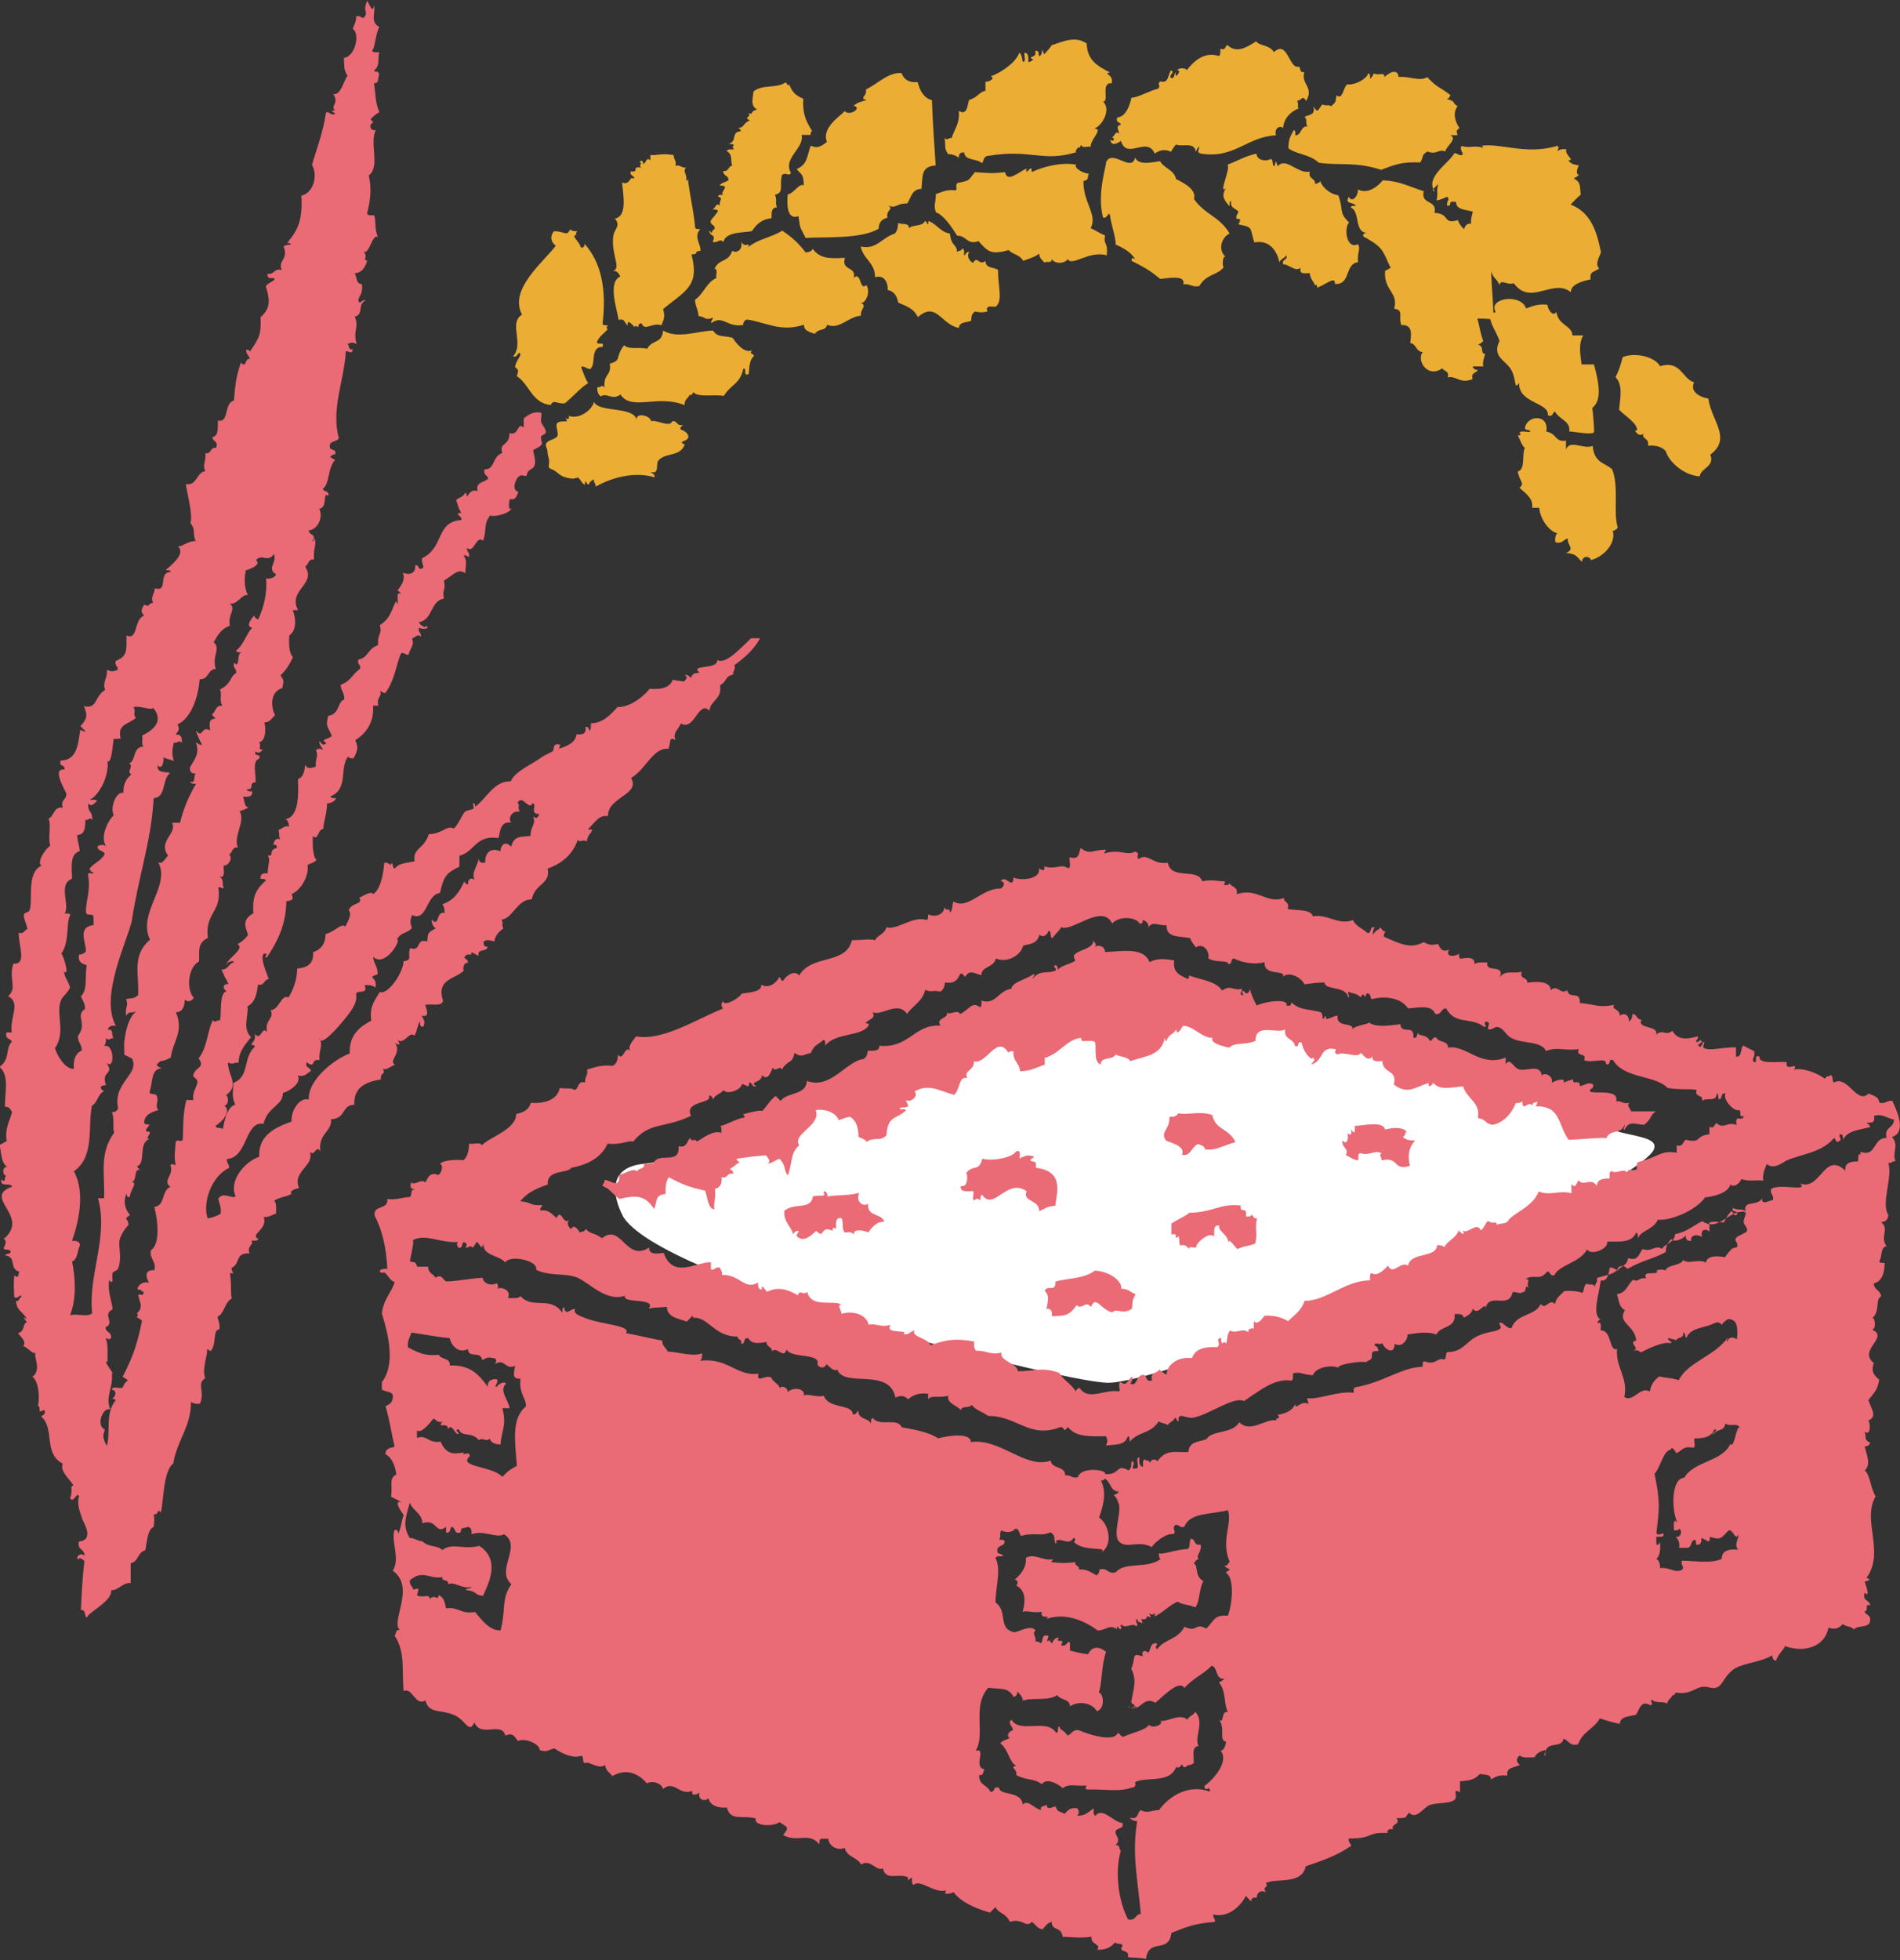
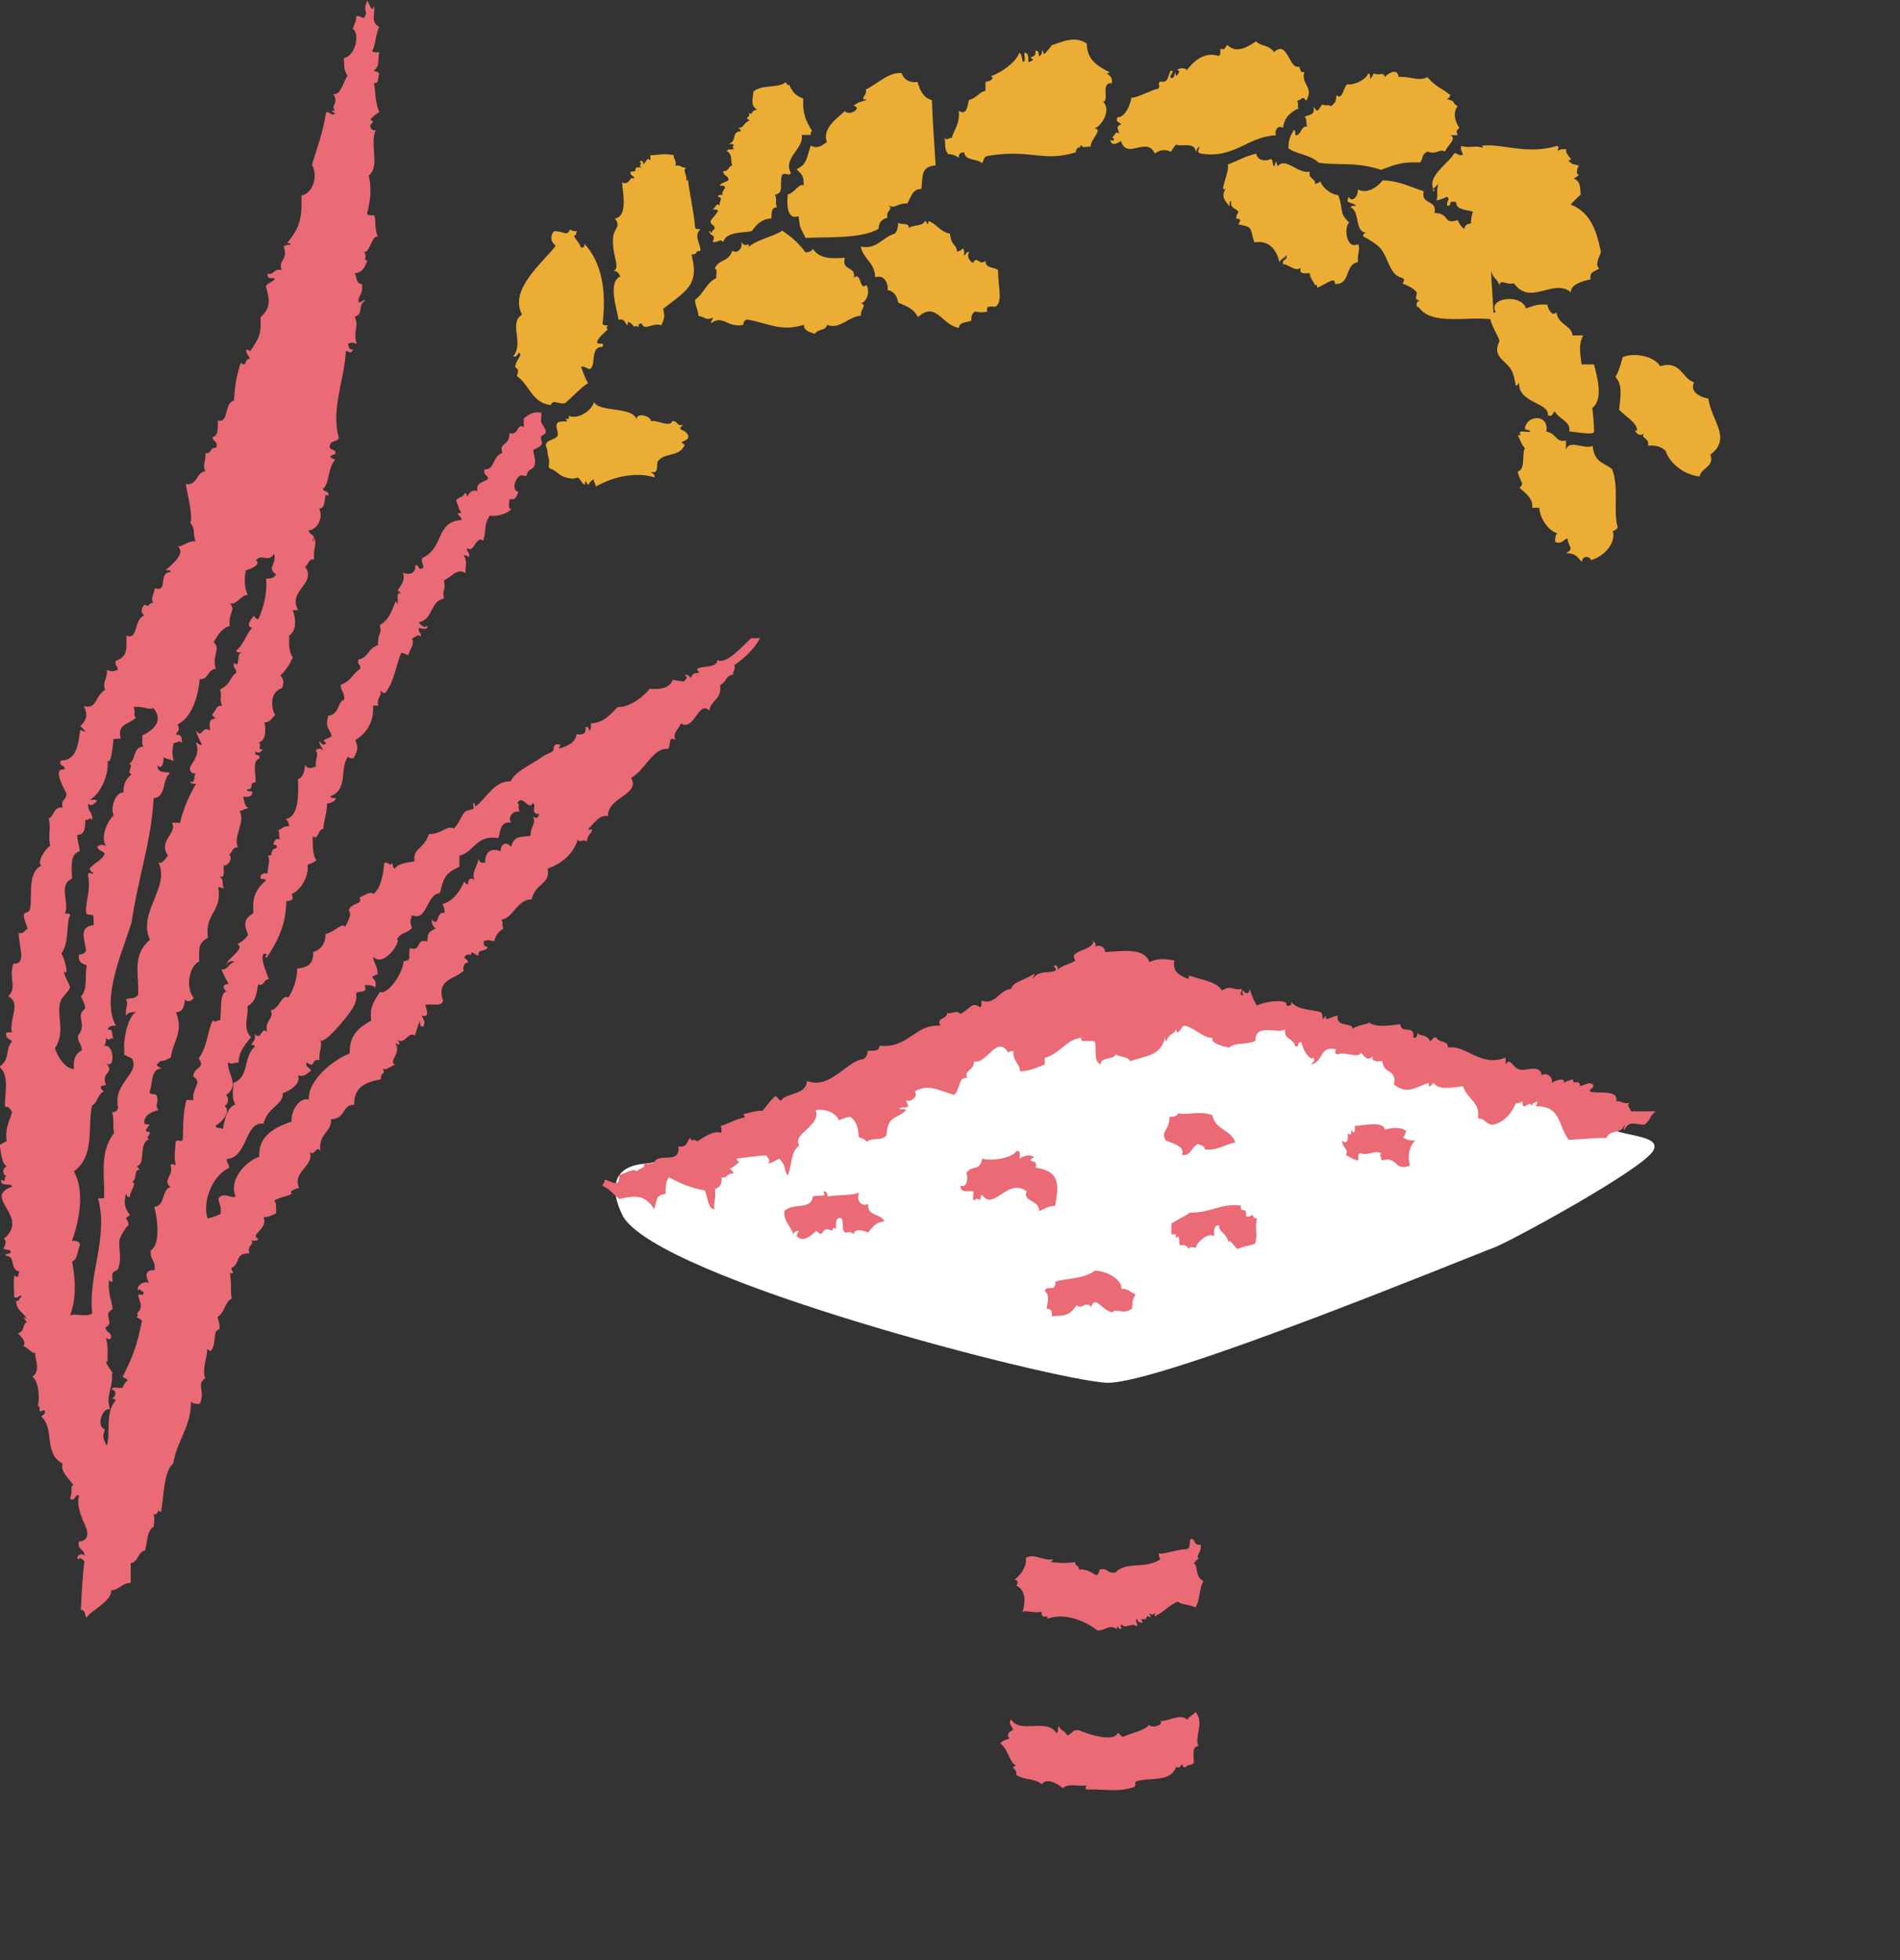
<svg xmlns="http://www.w3.org/2000/svg" width="64" height="66" viewBox="0 0 64 66" fill="none">
  <rect x="0" y="0" width="64" height="66" fill="#333333" stroke="none" />
  <g clip-path="url(#clip0_6902_264)">
    <path d="M20.978 40.934C20.978 40.934 20.07 39.333 21.699 39.186C23.328 39.04 27.643 37.004 29.801 36.143C31.959 35.282 34.579 33.716 35.658 33.561C36.737 33.406 38.589 32.936 40.205 33.406C41.825 33.876 49.456 35.753 50.377 36.068C51.303 36.383 53.277 36.924 53.692 37.634C54.107 38.343 56.007 38.104 55.697 38.73C55.387 39.355 50.766 41.862 50.303 42.017C49.84 42.172 39.047 46.635 37.274 46.56C35.501 46.48 22.171 43.068 20.974 40.939L20.978 40.934Z" fill="white" />
-     <path d="M63.734 37.07C63.541 37.044 63.515 37.186 63.306 37.132C63.284 36.924 63.1 36.888 62.939 36.822C62.55 37.212 62.244 36.192 61.777 36.449C61.694 36.409 61.768 36.21 61.654 36.201C61.593 36.289 61.554 36.179 61.471 36.325C61.248 36.148 60.746 35.944 60.432 36.014C60.606 35.722 60.108 36.125 60.187 35.766C59.956 35.726 59.222 35.859 59.27 35.58C59.051 35.482 59.23 35.793 59.086 35.766C58.973 35.655 59.139 35.611 59.086 35.393C58.96 35.336 58.846 35.269 58.719 35.207C58.61 35.309 58.693 35.597 58.475 35.58V35.269C58.073 35.242 57.531 35.42 57.374 35.269C57.352 35.163 57.466 35.109 57.374 35.083C57.344 35.158 57.309 35.225 57.252 35.269C57.252 35.229 57.243 35.198 57.191 35.207C57.182 35.145 57.457 35.083 57.252 35.021C57.239 35.069 57.204 35.092 57.13 35.083C57.13 35.003 57.208 34.998 57.191 34.897C56.968 34.941 56.553 35.101 56.335 34.71C56.073 34.901 56.042 34.635 55.784 34.834C55.88 34.511 55.12 34.661 55.295 34.333C55.12 34.342 55.151 34.147 54.989 34.147C54.981 34.267 54.946 34.36 54.867 34.395C54.889 34.196 54.706 34.067 54.561 34.209C54.596 33.983 54.238 33.983 54.378 33.836C53.828 33.943 53.74 33.814 53.216 33.774C53.238 33.326 52.854 33.681 52.788 33.339C52.561 33.517 52.474 33.131 52.238 33.339C52.225 32.993 51.639 33.06 51.443 33.091C51.465 32.882 51.172 32.993 51.259 32.718C50.975 32.803 50.7 32.643 50.526 32.905C50.683 32.434 50.036 32.785 50.098 32.408C49.936 32.408 49.748 32.386 49.669 32.47C49.7 32.164 49.298 32.27 49.18 32.283C49.158 32.195 49.106 32.181 49.18 32.097C49.036 32.217 48.656 32.248 48.813 31.973C48.621 32.071 48.512 31.973 48.447 31.787C48.211 31.831 48.15 31.826 47.957 31.724C47.516 31.964 47.163 31.782 46.612 31.538C46.612 31.454 46.638 31.405 46.673 31.352C46.555 31.374 46.551 31.268 46.49 31.228C46.416 31.361 46.403 31.241 46.245 31.476C46.245 31.37 46.258 31.281 46.306 31.228C46.11 31.174 46.223 31.436 46.062 31.414C45.9 31.263 45.669 31.192 45.573 30.979C45.075 31.17 44.738 30.766 44.227 30.855C44.136 30.593 43.686 30.673 43.371 30.607C43.459 30.358 43.24 30.407 43.249 30.234C42.672 30.46 42.358 29.875 41.659 30.11C41.712 29.852 41.48 29.879 41.415 29.737C41.401 29.808 41.314 29.808 41.231 29.799C41.222 29.728 41.319 29.701 41.231 29.675C41.03 29.675 40.812 29.604 40.497 29.675C40.344 29.205 39.458 29.653 39.336 29.049C38.838 29.138 38.654 28.69 38.357 28.925C38.244 28.819 38.436 28.734 38.235 28.677C37.942 28.828 37.711 28.57 37.195 28.739C37.195 28.677 37.248 28.668 37.257 28.615C36.794 28.601 36.724 28.81 36.401 28.552C36.335 28.717 36.361 28.97 36.034 28.863C35.999 28.974 36.108 29.231 35.972 29.236C35.745 29.067 35.584 29.293 35.178 29.174C35.217 29.382 35.051 29.276 34.994 29.236C35.077 29.608 34.387 29.666 34.138 29.546C34.12 29.985 33.863 29.422 33.71 29.671C33.88 29.688 33.815 29.866 33.71 29.919C33.063 29.901 32.605 30.655 32.12 30.354C32.059 30.465 32.098 30.664 31.998 30.726C31.989 30.509 31.884 30.735 31.814 30.54C31.793 30.82 31.478 30.89 31.264 30.788C31.255 30.864 31.273 30.97 31.203 30.975C30.753 30.828 30.22 31.33 29.858 31.223C29.801 31.467 29.482 31.529 29.491 31.658C29.255 31.605 29.071 31.658 28.696 31.658C28.499 32.496 27.337 32.124 26.922 32.843C26.761 32.665 26.512 32.82 26.372 33.029C26.289 33.029 26.315 32.922 26.25 32.905C26.062 33.22 25.809 33.26 25.638 33.153C25.691 33.428 25.106 33.419 24.966 33.464C25.005 33.521 24.411 33.934 24.354 33.712C24.284 33.805 24.284 33.872 24.354 33.96C23.463 34.311 22.345 35.056 21.424 34.897C21.336 35.03 21.113 35.238 21.24 35.393C21.026 35.163 21.022 35.748 20.812 35.518C20.812 35.708 20.76 35.837 20.629 35.89C20.253 35.842 20.026 35.944 19.773 36.014C19.821 36.232 19.681 36.258 19.711 36.449C19.432 36.374 19.519 36.671 19.345 36.698C19.231 36.618 19.122 36.671 18.855 36.636C18.764 37.039 18.362 37.163 17.877 37.137C17.807 37.416 17.545 37.474 17.388 37.51C17.388 38.038 16.475 38.29 16.226 38.57C16.2 38.432 15.925 38.548 15.798 38.508C15.798 38.756 15.741 38.947 15.614 39.067C15.392 39.04 14.924 39.058 14.82 39.191C14.964 39.249 14.846 39.546 14.758 39.564C14.501 39.453 14.418 39.635 14.33 39.812C14.143 39.679 13.994 39.936 13.841 39.812C13.793 40.1 13.911 39.994 13.963 40.06C13.793 40.038 13.907 40.296 13.78 40.309C13.518 40.318 13.352 40.415 13.046 40.371C13.09 40.752 12.575 40.553 12.618 40.93C12.863 41.396 13.016 41.999 13.046 42.736C12.92 42.682 12.666 42.793 12.863 42.86C13.029 42.776 13.046 43.073 13.291 43.17C13.23 43.463 12.907 43.743 12.863 44.231C13.081 44.932 13.33 45.939 12.863 46.538V46.786C12.963 46.875 13.182 46.839 13.23 46.972C13.252 47.199 13.134 47.292 12.985 47.345C13.134 47.86 13.169 48.179 13.291 48.716C13.142 48.756 12.976 48.773 12.985 48.964C13.208 49.089 13.304 49.346 13.352 49.648C13.081 49.785 13.239 50.016 13.169 50.397C13.291 50.459 13.418 50.521 13.536 50.584C13.217 50.49 13.536 50.925 13.597 51.018C13.518 51.214 13.509 51.471 13.413 51.644C13.405 51.568 13.4 51.497 13.291 51.52C13.155 51.906 13.496 52.456 13.23 52.891C14.02 53.432 13.129 54.634 13.474 54.887C13.313 54.847 13.356 55.02 13.291 55.073C13.662 55.628 13.527 56.222 13.597 56.945C13.881 56.79 13.994 57.473 14.33 57.256C14.44 57.713 14.833 57.549 15.309 57.753C15.697 57.921 15.785 58.396 15.981 58.001C16.204 58.525 16.886 57.952 17.021 58.436C17.3 58.338 17.305 58.458 17.449 58.622C17.628 58.516 18.17 58.684 18.183 58.933C18.445 59.008 18.432 58.933 18.672 58.871C19.008 59.097 19.323 59.208 19.589 59.119C19.677 59.159 19.598 59.363 19.711 59.368C19.825 59.279 20.166 59.603 20.384 59.43C20.397 59.625 20.537 59.687 20.629 59.802C21.092 59.541 21.489 59.7 21.791 60.051C21.913 59.962 22.249 59.998 22.341 60.237C22.695 59.922 22.909 60.486 23.319 60.299C23.267 60.517 23.52 60.406 23.564 60.361C23.494 60.614 23.752 60.672 23.869 60.548C23.909 60.836 24.306 60.894 24.481 60.858C24.616 61.342 24.988 61.107 25.459 61.231C25.368 61.493 26.062 61.515 26.254 61.355C26.564 61.546 26.578 61.537 26.377 61.79C26.879 62.06 27.237 61.67 27.599 62.1C27.608 62.029 27.591 61.923 27.661 61.914H27.905C27.888 62.083 28.141 62.344 28.456 62.225C28.521 62.535 28.884 62.535 29.006 62.784C29.312 62.571 29.534 63.036 29.74 62.908C29.831 63.36 30.277 63.05 30.596 63.218C30.583 63.218 30.508 63.387 30.718 63.218C30.731 63.312 30.696 63.449 30.779 63.467C30.985 63.254 31.474 63.773 31.88 63.653C31.736 63.817 31.998 63.773 32.124 63.715C32.36 64.035 32.806 64.243 33.347 64.403C33.404 64.341 33.47 64.279 33.531 64.216C33.666 64.46 33.858 64.389 34.02 64.713C34.431 64.571 34.548 64.931 34.754 64.713C34.885 64.789 34.933 64.948 35.121 64.962C35.208 64.864 35.274 64.749 35.426 64.713C35.426 65.037 35.75 64.847 35.793 65.215C36.226 65.228 36.348 65.268 36.772 65.215C36.715 65.485 37.126 65.459 36.955 65.65C37.252 65.667 37.431 65.556 37.567 65.401C37.606 65.485 37.803 65.41 37.811 65.525C37.632 65.769 38.078 65.614 37.99 65.898C38.126 65.929 38.34 65.907 38.602 65.96C38.694 65.228 39.37 65.809 39.458 65.086C40.087 64.829 40.309 64.767 40.925 64.713C40.938 64.598 40.855 64.58 40.864 64.465C41.292 64.576 41.746 64.274 41.965 63.839C42.022 63.906 42.087 63.968 42.148 64.026C42.14 63.915 42.209 63.879 42.332 63.901C42.323 63.746 42.463 63.618 42.638 63.715C42.502 63.484 42.764 63.578 42.638 63.405C43.031 63.223 43.843 63.476 43.983 62.841C44.468 62.673 45.005 62.504 45.511 62.154C45.52 62.114 45.367 61.95 45.45 61.905C46.293 61.905 45.996 61.692 46.734 61.719C46.726 61.608 46.796 61.572 46.918 61.595C46.852 61.386 47.193 61.457 47.04 61.222C47.459 61.213 47.289 61.209 47.468 61.036C47.695 61.293 47.957 60.863 48.141 60.787C48.381 60.685 48.831 60.747 48.997 60.601C49.128 60.49 48.892 60.179 49.18 60.352V59.98C49.656 59.944 49.696 59.873 49.853 59.731C50.006 59.767 50.224 59.731 50.22 59.918C50.364 59.838 50.499 59.745 50.77 59.794C50.727 59.478 51.041 59.532 51.198 59.421C51.063 59.35 51.063 59.181 51.198 59.11C51.286 59.208 51.508 59.168 51.687 59.172C51.757 59.057 51.814 58.99 52.054 58.924C52.081 59.03 51.963 59.088 52.054 59.11C52.032 58.565 52.596 58.915 52.666 58.547C52.845 58.596 52.858 58.809 53.155 58.733C53.321 58.289 53.705 58.21 53.889 57.859C54.09 57.93 54.356 58.01 54.561 58.045C54.583 57.775 54.893 57.806 55.112 57.735C55.225 57.553 55.278 57.225 55.601 57.424C55.736 57.331 55.522 57.274 55.662 57.238C55.745 57.362 56.033 57.274 56.151 57.362C56.212 57.18 56.339 57.163 56.335 57.052C56.365 57.163 56.4 57.025 56.457 56.99C56.876 57.078 57.103 56.843 57.313 56.803C57.566 56.763 57.675 56.905 57.863 56.803C58.025 56.724 58.069 56.475 58.352 56.24C58.658 55.992 59.274 55.992 59.698 55.739C59.698 55.845 59.746 55.903 59.82 55.925C59.89 55.699 60.104 55.526 60.126 55.428C60.772 55.663 61.471 55.455 61.589 54.807C61.825 54.878 61.93 54.834 62.078 54.683C62.166 54.785 62.38 54.754 62.445 54.869C62.581 54.7 62.978 54.847 62.995 54.559C63.022 54.363 62.829 54.394 62.812 54.248C62.961 54.275 62.781 53.964 62.995 54.062C62.987 53.858 62.716 53.929 62.812 53.627C63.013 53.835 62.847 53.361 62.812 53.254C63.07 53.197 62.961 53.166 62.873 53.13C63.506 52.243 62.703 51.191 63.179 50.388C63.004 50.096 62.987 49.639 62.812 49.514C63.035 49.315 62.869 48.969 62.812 48.703C62.917 48.703 62.969 48.658 62.995 48.578C62.777 48.476 62.873 48.414 62.812 48.206C62.995 48.365 63.022 47.979 62.934 47.833C63.249 47.687 63.035 47.447 62.934 47.145C63.144 46.87 63.236 46.822 63.301 46.458C63.083 46.276 63.03 46.156 63.118 45.894C62.567 45.459 63.655 45.025 63.057 44.772C63.214 44.763 63.157 44.306 63.057 44.399C63.354 44.129 63.148 43.774 63.362 43.65C63.345 43.437 63.122 43.437 63.118 43.215C63.393 43.144 63.476 42.878 63.485 42.527C63.415 42.518 63.31 42.54 63.301 42.465C63.41 42.327 63.327 41.995 63.546 41.964C63.306 41.618 63.668 41.4 63.362 41.152C63.52 41.143 63.598 41.063 63.607 40.903C63.349 40.531 63.76 39.643 63.607 39.16C63.725 39.173 63.742 39.089 63.852 39.098C63.716 38.823 63.987 38.565 63.729 38.286C64.227 38.126 63.913 37.434 63.729 37.039L63.734 37.07ZM18.449 39.879C18.423 39.359 19.113 39.532 19.244 39.32C19.677 39.24 20.218 39.053 20.467 38.508C20.939 38.565 21.236 38.37 21.323 38.446C21.887 37.758 22.354 38.015 23.276 37.572C23.044 37.088 23.922 37.155 23.887 36.946C23.887 36.8 24.053 36.973 24.009 37.07C24.04 36.853 24.284 36.849 24.376 36.698C24.424 36.866 24.944 36.733 24.988 36.511C25.101 36.485 25.25 36.707 25.232 36.449C25.355 36.449 25.311 36.622 25.477 36.574C25.193 36.418 25.691 36.458 25.66 36.201C25.844 36.383 25.935 36.192 26.027 35.952C26.119 36.125 26.276 35.846 26.333 36.014C26.556 35.66 26.687 35.842 26.761 35.456C27.014 35.62 27.023 35.518 27.311 35.456C27.434 35.176 27.508 35.212 27.739 35.016C27.814 35.025 27.792 35.132 27.8 35.203C28.167 34.75 29.032 34.923 29.268 34.515C29.29 34.475 29.159 34.44 29.146 34.453C29.268 34.306 29.521 34.306 29.39 34.08C29.683 34.236 30.246 33.676 30.552 34.142C30.74 33.863 31.076 33.725 31.164 33.331C31.386 33.432 31.461 33.322 31.653 33.393C31.771 33.353 31.814 33.228 31.836 33.082C32.448 33.18 32.225 32.523 32.509 32.896C32.666 32.634 32.793 32.776 33.059 32.834C33.05 32.536 33.47 32.59 33.548 32.275C33.924 32.434 34.378 32.181 34.466 31.84C34.745 31.778 34.933 31.769 35.016 31.467C35.138 31.6 35.278 31.467 35.322 31.343C35.431 31.352 35.357 31.556 35.444 31.591C35.54 31.458 35.662 31.361 35.75 31.219C36.086 31.405 37.13 30.398 37.462 31.095C37.737 30.806 38.309 30.904 38.379 31.095C38.484 31.117 38.493 31.046 38.501 30.97C38.589 31.024 38.694 31.064 38.685 31.219C38.851 31.006 38.964 31.166 39.296 31.157C39.274 31.6 39.759 31.512 40.091 31.591C40.126 31.724 40.222 31.796 40.275 31.902C40.489 31.747 40.751 31.973 40.703 32.275C40.982 32.43 41.362 32.315 41.375 32.461C41.515 32.483 41.441 32.279 41.559 32.275C41.943 32.456 42.327 32.47 42.598 32.399C42.554 32.891 43.345 32.63 43.21 32.896C43.411 32.692 43.821 32.905 43.944 33.144C44.258 33.104 44.249 33.095 44.616 33.082C44.616 33.353 45.35 33.184 45.411 33.583C45.503 33.557 45.389 33.504 45.411 33.397C45.664 33.486 45.673 33.437 45.839 33.583C45.935 33.313 45.996 33.734 46.023 33.459C46.184 33.419 46.14 33.588 46.206 33.645C46.647 33.526 47.189 33.588 47.429 33.956C47.783 33.934 48.215 33.814 48.346 34.142C48.569 34.182 48.525 33.952 48.713 33.956C49.023 34.528 49.56 34.231 49.997 34.581C50.137 34.546 49.923 34.484 50.058 34.395C50.233 34.453 50.124 34.488 50.119 34.644C50.207 34.719 50.346 34.573 50.425 34.581C50.665 34.608 50.692 34.839 50.914 34.954C51.281 35.154 51.923 35.043 52.076 35.389C52.465 35.238 52.627 35.389 53.177 35.327C53.072 35.62 53.465 35.411 53.36 35.7C53.653 35.815 54.111 35.571 54.094 35.824C54.291 35.904 54.142 35.62 54.339 35.7C54.714 36.334 55.758 36.192 56.173 36.636C56.658 36.707 56.78 36.649 57.151 36.698C57.064 36.973 57.387 36.831 57.335 37.07C57.457 36.946 57.842 37.119 57.824 36.822C57.898 36.831 57.877 36.937 57.885 37.008C58.047 37.03 57.933 36.769 58.13 36.822C57.999 36.977 58.374 37.412 58.558 37.385C58.702 37.359 58.523 37.669 58.741 37.572C58.706 37.807 58.414 37.474 58.497 37.882C58.173 37.749 58.064 38.042 57.824 37.82C57.728 37.847 57.772 38.015 57.58 37.944V38.193C57.06 38.25 57.357 38.503 56.785 38.379C56.675 38.437 56.706 38.632 56.479 38.565V38.814C55.928 38.721 55.876 38.96 55.195 39.124C55.112 39.147 55.142 39.28 55.133 39.373C54.933 39.453 54.837 39.297 54.828 39.497C54.684 39.306 54.47 39.55 54.278 39.435C54.19 39.457 54.225 39.59 54.216 39.683C53.989 39.683 53.797 39.71 53.788 39.932C53.587 39.621 53.356 39.972 53.177 39.745C53.09 39.821 53.098 40.043 52.932 39.87V40.18C52.535 40.065 52.19 40.278 51.832 40.118C51.626 40.655 50.941 40.855 50.792 41.116C50.731 41.218 50.53 41.183 50.425 41.24C50.36 41.072 50.377 41.254 50.119 41.116C50.015 41.196 49.997 41.365 49.875 41.427C49.748 41.121 49.416 41.587 49.263 41.427C49.386 41.627 49.198 41.533 49.141 41.427C49.045 41.684 48.779 41.764 48.652 41.99C48.595 41.941 48.512 41.924 48.407 41.928C48.39 42.376 47.516 42.141 47.429 42.616C47.18 42.443 46.913 42.971 46.756 42.616C46.643 42.736 46.372 43.011 46.206 42.864C46.123 42.886 46.154 43.02 46.145 43.113C45.306 43.113 44.66 43.818 43.944 43.8C43.83 44.155 43.568 44.293 43.393 44.488C43.188 44.368 42.943 44.284 42.598 44.302C42.507 44.404 42.376 44.626 42.231 44.488V44.736C42.109 44.714 42.039 44.75 42.048 44.861C41.851 44.692 41.62 44.932 41.436 44.798C41.345 44.896 41.336 45.074 41.314 45.233C41.262 45.198 41.205 45.162 41.192 45.233C41.122 45.224 41.139 45.122 41.131 45.047C40.908 45.091 41.157 45.238 41.008 45.358C40.768 45.358 40.292 45.326 40.152 45.73C39.624 45.664 39.283 46.01 39.296 46.294C39.213 46.231 39.113 46.191 39.052 46.107C38.99 46.258 38.72 46.187 38.807 46.48C38.567 46.56 38.659 46.298 38.501 46.294C38.309 46.311 38.313 46.52 38.196 46.604C37.942 46.626 38.204 46.52 38.134 46.356C38.012 46.422 37.942 46.715 37.767 46.542C37.636 46.533 37.741 46.764 37.706 46.852C37.213 46.759 36.658 47.194 36.361 46.728C36.309 46.755 36.252 46.782 36.239 46.852C36.069 46.578 35.78 46.44 35.688 46.231C35.077 46.01 34.824 46.183 34.282 46.169C34.295 45.912 33.657 45.832 33.732 45.544C33.361 45.641 33.216 45.464 32.876 45.482C32.823 45.411 32.797 45.318 32.815 45.171C32.277 45.078 31.941 45.074 31.347 45.295C31.26 45.051 30.701 45.029 30.797 44.798C30.666 44.834 30.622 44.954 30.43 44.923C30.653 44.75 29.766 44.945 30.002 44.612C29.622 44.71 29.482 44.537 29.268 44.612C29.137 44.16 28.573 44.155 28.351 44.239C28.325 44.08 28.18 43.933 28.351 43.929C28.049 43.756 27.32 44.058 27.189 43.494C27.067 43.645 26.927 43.392 26.883 43.618C26.529 43.414 26.215 43.312 25.844 43.494C25.778 43.472 25.643 43.166 25.66 43.432C25.551 43.419 25.52 43.326 25.538 43.184C25.084 43.463 24.905 42.891 24.315 42.935C24.341 42.807 24.276 42.771 24.254 42.687C24.079 42.638 24.097 42.776 23.948 42.749V42.501C23.481 42.478 22.673 43.086 22.358 42.19C22.166 42.203 21.843 42.274 21.869 42.004C21.078 42.518 20.934 41.165 20.279 41.693C19.952 41.467 19.939 41.591 19.729 41.383C19.646 41.533 19.607 41.422 19.546 41.507C19.489 41.453 19.349 41.178 19.24 41.383C19.135 41.325 19.078 41.165 19.179 41.072C18.956 41.281 18.916 40.659 18.751 41.01C18.593 40.903 18.51 40.717 18.2 40.761C18.183 40.659 18.257 40.655 18.261 40.575C17.829 40.611 17.925 40.477 17.528 40.451C17.737 40.167 18.074 40.012 18.445 39.887L18.449 39.879ZM16.859 54.9C16.506 54.909 16.239 54.572 16.003 54.279C15.497 54.359 15.475 54.102 15.025 54.155C14.986 53.973 14.951 53.773 14.78 53.716C14.719 53.942 14.689 53.649 14.475 53.84C14.475 53.645 14.234 53.827 14.046 53.716C14.09 53.512 14.169 53.445 13.924 53.529C13.898 53.41 13.793 53.374 13.802 53.219C14.23 52.828 14.488 53.192 14.903 53.103C14.855 53.267 15.152 53.166 15.086 53.343C15.348 53.245 15.492 53.498 15.881 53.441C15.868 53.512 15.697 53.458 15.697 53.538C16.104 53.591 15.951 53.698 16.27 53.738C16.453 53.321 16.872 52.531 16.147 52.052C15.588 52.194 15.239 51.932 14.903 52.19C14.706 52.017 14.448 52.11 14.23 51.901C14.007 51.87 13.994 51.795 13.802 51.786C13.544 51.373 13.675 51.08 13.802 50.601C13.942 50.912 14.199 50.934 14.23 51.289C14.728 51.12 14.667 51.697 15.025 51.413V51.599C15.187 51.644 15.143 51.471 15.208 51.413C15.361 51.422 15.274 51.679 15.514 51.599C15.549 51.373 15.575 51.497 15.759 51.413C15.868 51.431 15.898 51.52 15.881 51.662C16.3 51.506 16.715 51.812 16.982 51.662C17.602 52.074 16.676 52.864 17.226 53.343C16.872 53.844 17.052 54.199 16.859 54.9ZM17.41 49.355C17.073 49.554 17.156 49.497 16.921 49.727C16.575 49.355 15.418 49.404 15.82 49.04C15.85 48.813 15.483 49.066 15.636 48.916C15.427 48.902 15.082 49.097 14.841 48.543C14.422 48.609 14.37 48.29 14.046 48.419V48.17C14.208 48.277 14.492 47.895 14.597 47.771C14.71 47.793 14.706 47.917 14.903 47.873C14.684 48.13 15.121 47.851 15.086 48.13C15.2 47.926 15.287 48.192 15.392 48.281C15.58 48.299 15.235 48.135 15.453 48.13C15.558 48.405 15.89 48.192 16.126 48.49C16.278 48.392 16.379 48.569 16.492 48.441C16.575 48.627 16.706 48.618 16.859 48.645C16.886 48.188 17.078 47.988 16.921 47.416H17.165C17.143 47.172 16.794 46.808 17.043 46.595C16.995 46.48 16.755 46.626 16.737 46.697C16.602 46.693 16.816 46.569 16.737 46.44C16.519 46.427 16.418 46.515 16.431 46.697C16.134 46.285 15.842 45.952 15.147 45.979C15.191 45.721 14.855 45.783 14.78 45.619C14.361 45.655 14.16 45.593 13.741 45.366C13.719 45.14 13.806 45.02 13.863 44.87C14.457 44.958 14.754 45.025 15.147 45.056C15.208 45.335 15.462 45.579 15.759 45.428C15.794 45.766 16.174 45.451 16.248 45.801C16.427 45.69 16.44 45.699 16.676 45.739C16.75 45.823 16.702 45.841 16.676 45.925C17.017 45.73 17.021 46.147 17.349 45.987C17.327 46.205 17.209 46.44 17.532 46.422C17.471 46.923 17.724 47.066 17.715 47.358C17.209 47.766 17.353 48.556 17.41 49.355ZM41.367 54.403C40.891 54.372 40.917 54.55 40.633 54.838C40.248 54.621 40.327 54.989 39.899 54.776C39.654 55.228 39.253 55.166 38.982 55.526C38.873 55.481 38.973 55.415 38.982 55.339C38.724 55.286 38.781 55.548 38.676 55.65C38.589 55.561 38.436 55.561 38.493 55.774C38.082 55.641 38.279 55.801 38.104 56.191C38.313 56.581 38.169 56.905 38.104 57.313C38.148 57.429 38.287 57.358 38.165 57.5C38.217 57.46 38.274 57.429 38.287 57.5C38.357 57.491 37.99 57.535 37.999 57.46C38.41 57.722 38.484 57.069 38.916 57.336C39.17 57.132 39.72 56.537 39.895 56.839C40.218 56.48 40.541 56.377 40.812 56.089C41.039 56.147 40.921 56.559 41.24 56.524C41.196 56.581 41.126 56.621 41.056 56.648C41.31 56.932 41.214 57.389 41.362 57.646C41.113 57.589 41.249 58.086 41.056 57.895C41.297 58.196 41.035 58.609 41.301 58.644C41.279 58.791 41.236 58.915 41.118 58.955C41.401 59.292 40.912 59.891 40.567 60.139C40.585 60.388 40.777 60.073 40.751 60.326C40.034 60.064 39.384 60.477 39.038 60.951C38.781 60.951 38.645 61.071 38.427 60.951C38.296 61.027 38.353 61.293 38.06 61.2C38.099 61.284 38.191 61.315 38.305 61.324C38.121 62.433 38.318 63.218 38.427 64.443C38.235 64.456 38.261 64.691 37.999 64.629C37.672 64.021 37.545 63.023 37.754 62.322C37.689 62.269 37.733 62.092 37.571 62.136C37.759 61.954 37.606 61.856 37.571 61.697C37.58 61.524 37.859 61.621 37.816 61.386C37.497 61.359 37.143 60.832 36.898 61.138C36.815 61.12 36.846 60.982 36.837 60.889C36.68 61.005 36.558 61.147 36.287 61.138C36.357 61.049 36.357 60.982 36.287 60.889C36.042 60.849 35.959 60.969 35.859 61.076C35.662 60.96 35.649 61.049 35.553 60.827C35.409 60.849 35.287 60.965 35.247 60.765C35.191 60.836 35.025 60.787 35.064 60.951C34.824 60.88 34.61 60.579 34.453 60.765C34.4 60.286 33.671 60.472 33.657 60.202C33.426 60.113 33.54 60.375 33.352 60.326C33.269 60.1 32.954 60.113 32.985 59.762C33.147 59.807 33.103 59.634 33.168 59.576C32.753 59.514 33.256 58.84 32.863 58.951C33.212 58.414 32.723 57.447 33.291 56.83C33.789 56.892 33.941 56.808 34.147 57.141C34.221 57.114 34.273 57.061 34.269 56.954C34.339 57.047 34.444 57.105 34.453 57.265C34.767 57.145 35.295 57.291 35.614 57.078C35.71 57.256 36.034 57.189 36.042 57.456C36.335 57.26 36.772 57.331 36.951 57.62C37.248 57.518 37.16 56.994 37.012 56.994C37.126 56.688 37.095 56.071 37.257 55.623C37.008 55.41 36.759 55.446 36.654 55.703C36.431 55.681 36.243 55.623 36.042 55.579V55.331C35.986 55.162 35.929 55.495 35.737 55.393C35.924 55.131 35.488 55.353 35.675 55.144C35.523 55.135 35.488 55.242 35.431 55.331C35.37 55.295 35.339 55.157 35.309 55.268C35.217 55.246 35.33 55.188 35.309 55.082C35.068 55.002 35.147 55.255 35.064 55.331C35.016 55.299 34.968 55.268 34.88 55.268C34.911 55.073 34.749 55.029 34.88 54.896C34.706 54.678 34.265 54.989 34.147 54.958C33.601 54.825 33.959 54.257 33.535 53.96C33.522 53.476 33.74 52.877 33.535 52.465C33.548 52.38 33.688 52.411 33.78 52.403C33.771 52.283 33.575 52.362 33.596 52.216C33.579 52.017 33.837 52.083 33.841 51.906C33.832 51.835 33.727 51.852 33.657 51.843C33.736 51.697 33.649 51.728 33.719 51.533C33.924 51.617 34.077 51.608 34.208 51.471C34.334 51.489 34.33 51.635 34.391 51.719C34.837 51.586 35.094 51.746 35.37 51.595C35.584 51.684 35.479 51.857 35.553 51.968C35.619 51.959 35.584 51.906 35.553 51.906C35.715 51.728 35.986 52.079 36.165 51.781C36.243 51.799 36.226 51.906 36.165 51.906C36.475 52.283 37.396 52.043 37.082 52.283C37.492 52.056 37.379 51.342 37.021 51.098C37.178 50.663 37.278 50.224 37.082 49.852C37.152 49.86 37.191 49.838 37.204 49.789C37.422 49.874 37.388 50.229 37.693 50.224C37.65 50.282 37.58 50.322 37.51 50.348C37.619 50.41 37.641 50.544 37.693 50.659C37.759 51.009 37.479 51.684 37.693 51.906C37.947 52.172 38.335 51.848 38.794 52.092C38.947 51.879 39.318 51.613 39.528 51.657C39.641 51.551 39.453 51.475 39.589 51.347C39.733 51.324 39.72 51.462 39.895 51.409C40.082 50.916 40.794 51.005 41.362 50.85C41.519 51.298 41.109 51.892 41.423 52.593C41.362 52.633 41.358 52.74 41.24 52.717C41.283 52.775 41.353 52.815 41.423 52.842C41.406 52.913 41.301 52.886 41.301 52.966C41.567 53.117 41.532 53.929 41.362 54.399L41.367 54.403ZM55.876 46.36C55.719 46.467 55.614 46.635 55.57 46.857C55.256 46.662 55.02 47.225 54.714 47.043C54.85 46.373 54.413 46.045 54.47 45.424C54.186 45.513 54.308 44.798 53.919 44.798C53.906 44.688 53.98 44.488 53.797 44.55C53.823 44.492 53.849 44.439 53.919 44.426C53.609 44.288 53.867 43.565 53.919 43.117C54.129 43.148 54.177 42.962 54.225 42.678C54.339 42.687 54.426 42.718 54.47 42.802C54.57 42.638 54.819 42.62 54.837 42.367C55.142 42.452 55.173 42.314 55.326 42.057C55.653 42.177 55.741 41.893 55.998 42.057C55.998 41.919 56.404 41.866 56.426 41.556C56.859 41.471 57.081 41.227 57.344 41.121C57.658 41.343 57.925 41.165 58.204 40.983C58.339 40.899 58.479 40.815 58.636 40.801C58.968 40.766 58.698 41.005 58.737 41.174C58.763 41.276 58.903 41.36 58.829 41.471C58.811 41.498 58.733 41.529 58.706 41.547C58.615 41.6 58.475 41.631 58.457 41.737C58.449 41.786 58.501 41.826 58.514 41.875C58.553 42.035 58.462 41.995 58.361 42.035C58.309 42.057 58.082 42.332 58.117 42.336C57.859 42.279 57.492 42.274 57.462 42.514C57.213 42.367 56.867 42.589 56.697 42.425C56.605 42.634 56.177 42.567 56.099 42.78C55.998 42.718 55.714 42.762 55.828 42.824C55.754 42.944 55.313 42.762 55.448 43.046C55.182 43.002 55.208 43.193 55.011 43.09C54.823 43.25 54.788 43.534 54.465 43.578C54.535 43.778 54.531 44.027 54.736 44.111C54.465 44.559 55.055 44.594 55.116 45.136C54.806 45.211 55.291 45.397 55.007 45.491C55.177 45.442 55.151 45.473 55.278 45.535C55.422 45.468 55.972 45.167 56.26 45.224C56.418 45.189 56.134 45.158 56.204 45.047C56.278 45.096 56.404 45.091 56.479 45.136C56.431 45.025 56.741 45.091 56.697 44.87C56.798 44.878 56.732 45.02 56.806 45.047C56.903 44.807 57.151 44.745 57.374 44.683C57.483 44.652 57.593 44.626 57.697 44.577C57.842 44.506 57.885 44.501 58.016 44.617C57.973 44.577 58.169 44.43 58.2 44.421C58.278 44.404 58.388 44.448 58.44 44.51C58.549 44.639 58.519 44.949 58.505 45.1C58.427 45.016 58.208 45.007 58.2 45.162C58.112 45.136 58.208 45.109 58.2 45.038C57.741 45.677 56.863 45.85 56.549 46.471C56.234 46.382 56.173 46.409 55.876 46.347V46.36ZM58.278 48.632C58.012 49.217 57.06 49.195 56.732 49.758C56.265 49.785 56.317 50.921 56.501 51.262C56.335 51.103 56.396 51.391 56.383 51.529C56.461 51.533 56.544 51.537 56.557 51.475C56.688 51.52 56.614 51.808 56.444 51.741C56.518 51.83 56.597 51.923 56.557 52.118H56.846C56.994 52.096 56.942 51.888 57.077 51.848C57.143 51.857 57.125 51.946 57.134 52.012C57.282 52.03 57.322 51.937 57.304 51.799C57.448 51.79 57.61 52.061 57.593 51.746C57.977 51.87 57.968 51.79 58.226 51.533C58.37 51.475 58.453 51.892 58.545 51.684C58.615 51.733 58.383 51.994 58.545 52.181C58.235 52.154 57.999 52.203 57.994 52.491C57.632 52.664 56.968 52.544 56.649 52.553C56.61 52.753 56.767 52.748 56.649 52.864C56.418 52.979 56.247 52.762 55.915 52.802C55.924 52.651 55.885 52.544 55.793 52.491C55.915 52.389 55.937 52.181 55.915 51.928C55.789 52.141 55.784 51.981 55.793 51.741C55.889 51.741 56.029 51.773 56.038 51.679C56.02 51.551 55.876 51.768 55.793 51.617C55.894 50.774 55.928 50.584 55.732 49.621C55.928 49.43 56.016 48.853 56.282 48.809C56.3 48.663 56.448 48.88 56.466 48.933C56.64 48.862 56.702 48.676 57.016 48.747C57.147 48.756 57.042 48.529 57.077 48.436C57.331 48.428 57.632 48.419 57.75 48.126C57.925 48.161 57.654 48.223 57.689 48.312C57.859 48.086 58.073 48.215 58.117 47.94C58.344 48.055 58.462 47.891 58.606 48.064C58.475 47.993 58.44 48.756 58.283 48.632H58.278ZM63.55 38.317C63.096 38.299 63.196 38.951 62.712 38.796C62.576 38.765 62.786 39.04 62.65 38.858C62.567 38.88 62.602 39.018 62.589 39.107C62.345 39.107 62.131 39.142 62.161 39.417C61.441 38.747 61.336 40.105 60.637 39.852C60.929 40.149 59.942 39.83 59.658 40.038C59.615 40.229 59.763 40.22 59.72 40.411C59.619 40.402 59.331 40.615 59.353 40.349C59.217 40.628 58.689 40.402 58.802 40.788C58.724 40.686 58.457 40.766 58.374 40.664C58.3 40.868 58.571 40.713 58.497 40.912C58.361 40.948 58.409 40.792 58.313 40.788C58.208 40.89 58.134 41.023 58.069 41.161C57.789 41.152 57.828 41.112 57.58 41.161V41.471C57.462 41.347 57.252 41.405 57.335 41.658C57.243 41.564 56.916 41.547 56.968 41.782C56.833 41.795 56.776 41.733 56.785 41.595C56.719 41.702 56.391 41.857 56.295 41.72C56.195 41.826 56.108 41.95 56.112 42.159C55.601 42.429 55.387 42.407 54.828 42.722C54.684 42.634 54.714 42.589 54.522 42.66C54.413 42.931 54.151 42.904 53.788 43.037C53.836 43.215 53.701 43.201 53.727 43.348C53.67 43.17 53.522 43.308 53.483 43.224C53.325 43.233 53.382 43.454 53.299 43.534C53.138 43.472 52.923 43.459 52.688 43.472C52.574 43.61 52.408 43.689 52.382 43.907C52.168 43.707 52.085 44.129 51.893 43.907C51.727 44.319 51.076 44.222 50.914 44.719C50.792 44.763 50.617 44.523 50.547 44.532C50.438 44.546 50.587 44.67 50.547 44.719C50.434 44.865 50.093 44.807 49.691 45.029C49.399 45.193 49.242 45.522 48.774 45.526C48.665 45.535 48.739 45.739 48.652 45.775C48.385 45.703 48.372 45.987 47.979 45.837C47.909 45.846 47.927 45.952 47.918 46.023C47.224 46.032 46.59 46.555 45.656 46.711C45.581 46.719 45.603 46.826 45.594 46.897C45.101 46.826 44.433 47.123 44.066 47.083C43.974 47.11 44.088 47.163 44.066 47.27C43.812 47.132 43.616 47.527 43.638 47.27C43.533 47.496 43.31 47.598 43.026 47.642C43.218 47.771 42.852 47.766 43.026 47.829C42.62 47.744 42.144 48.277 41.742 47.891C41.511 48.29 40.829 48.148 40.642 48.454C40.392 48.565 40.061 48.516 40.03 48.889C39.685 48.933 39.301 48.751 38.99 49.199C38.912 49.12 38.763 49.12 38.746 49.261C38.663 49.115 38.624 49.226 38.562 49.137C38.475 49.16 38.51 49.293 38.501 49.386C38.37 49.377 38.37 49.23 38.379 49.075C38.204 49.066 38.431 49.461 38.257 49.448C38.003 49.479 38.305 49.293 38.134 49.199C38.073 49.253 38.156 49.417 38.012 49.51C37.567 49.27 37.75 49.678 37.217 49.634C37.34 49.501 36.405 49.359 36.309 49.741C36.095 49.794 36.073 49.652 35.881 49.678C35.881 49.35 35.426 49.474 35.392 49.182C34.544 49.479 33.697 48.419 32.701 48.556C32.701 48.228 31.928 48.339 31.6 48.432C31.238 48.188 30.666 48.121 30.377 48.059C30.207 47.709 29.661 48.059 29.399 47.749C29.325 47.762 29.347 47.864 29.338 47.935C29.246 47.735 28.901 47.802 28.91 47.5C28.849 47.54 28.844 47.647 28.726 47.624C28.713 47.256 27.923 47.46 27.748 46.999C27.495 47.066 27.158 46.897 27.075 46.999C27.141 46.768 26.748 46.675 26.525 46.875C26.569 46.737 26.302 46.617 26.28 46.751C26.219 46.582 26.036 46.542 25.975 46.378C25.743 46.289 25.477 46.595 25.547 46.254C24.813 46.356 24.533 45.708 23.59 45.819C23.638 45.766 23.655 45.681 23.651 45.57C23.31 45.686 22.979 45.544 22.489 45.508C22.437 45.375 22.302 45.326 22.306 45.136C22.009 45.096 21.585 44.98 21.083 44.887C21.288 44.634 20.266 44.599 19.738 44.39C19.524 44.306 19.301 44.239 19.371 44.08C19.227 44.044 19.043 44.35 19.004 44.018C18.93 44.027 18.951 44.133 18.943 44.204C18.545 43.618 17.934 44.098 17.536 43.645C17.458 43.734 17.27 43.707 17.108 43.707C17.235 43.472 16.929 43.308 16.741 43.397C16.816 43.317 16.763 43.299 16.741 43.21C16.554 43.299 16.305 43.246 16.252 43.024C15.767 43.055 15.479 43.135 15.029 43.148C14.881 43.059 14.894 42.891 14.662 43.024C14.623 42.878 14.444 42.935 14.418 42.651H14.051C13.99 42.434 13.946 42.536 13.806 42.465C13.815 42.381 13.972 41.769 13.902 41.76C14.357 41.525 14.78 41.857 15.431 41.822C15.357 41.906 15.409 41.924 15.431 42.008C15.593 42.052 15.549 41.879 15.614 41.822C15.741 41.862 15.741 41.919 15.676 42.008C15.842 42.017 15.798 41.906 15.92 42.008C15.977 41.964 16.012 41.897 16.043 41.822C16.178 41.848 16.195 42.146 16.287 41.884C16.252 42.283 16.816 42.265 17.021 42.509C17.152 42.248 18.13 42.425 18.061 42.758C18.523 42.98 18.995 42.86 19.406 43.006C19.834 43.161 20.384 43.845 21.052 43.632C20.939 43.911 22.149 43.681 21.847 44.066C22.061 44.013 22.074 44.044 22.459 44.004C22.485 44.377 22.856 44.39 23.131 44.501C23.192 44.444 23.254 44.382 23.315 44.315C23.38 44.328 23.35 44.377 23.315 44.377C23.856 44.302 24.044 45.016 24.843 45.003C24.843 45.127 25.009 45.082 24.966 45.251C25.127 45.273 25.014 45.011 25.21 45.065C25.324 45.26 25.525 45.233 25.822 45.189C25.813 45.366 26.005 45.335 26.005 45.499C26.167 45.318 26.403 45.788 26.494 45.437C26.634 45.748 27.656 45.553 27.534 45.934C27.599 46.085 27.774 46.085 27.84 45.934C27.988 46.063 28.08 46.178 28.207 46.12C28.429 46.746 29.949 46.027 30.163 47.057C30.342 46.977 30.474 46.995 30.591 47.119C30.74 46.981 30.936 46.892 31.264 46.932V47.119C31.36 46.959 31.657 47.088 31.937 46.995C31.884 47.27 32.295 47.345 32.365 47.491C32.378 47.323 32.666 47.425 32.732 47.305C32.863 47.487 33.112 47.54 33.282 47.678C34.256 47.664 34.675 48.467 35.728 48.05C35.916 48.077 35.772 48.277 35.972 48.05C36.226 48.365 36.597 48.374 37.257 48.361C37.313 48.507 37.313 48.529 37.257 48.672C37.667 48.636 37.899 48.649 37.99 48.361C38.065 48.37 38.043 48.476 38.051 48.547C38.357 48.188 38.759 48.29 39.03 47.86C39.113 47.926 39.253 47.922 39.336 47.984C39.392 47.882 39.536 47.86 39.58 47.735C39.646 47.753 39.62 47.86 39.702 47.86C39.654 47.509 39.947 47.78 40.192 47.735C40.733 47.638 41.559 47.003 41.904 47.176C42.358 46.879 42.93 46.391 43.494 46.489C43.577 46.471 43.546 46.334 43.555 46.24C43.839 46.178 43.887 46.302 44.227 46.302C44.315 46.041 44.834 45.947 45.084 46.054C45.035 45.934 45.892 45.819 46.001 45.868C46.053 45.859 46.062 45.806 46.123 45.806C46.333 45.703 46.053 45.459 46.429 45.495C46.429 45.393 46.385 45.335 46.306 45.309C46.263 45.145 46.595 45.353 46.551 45.184C46.586 45.402 46.975 45.677 46.979 45.247C47.224 45.402 47.429 45.096 47.407 44.936C47.813 44.874 48.075 44.83 48.385 44.936C48.517 44.63 49.049 44.741 48.997 44.248C49.15 44.239 49.294 44.239 49.303 44.373C49.434 44.297 49.578 44.235 49.608 44.062C49.788 44.342 50.05 43.774 50.036 44.062C50.167 43.481 50.823 44.115 50.954 43.503C51.181 43.512 51.128 43.578 51.321 43.503C51.447 43.472 51.334 43.21 51.504 43.379C51.373 43.228 51.6 43.059 51.382 43.068C51.696 42.882 51.853 43.153 52.115 42.815C52.238 42.815 52.194 42.984 52.36 42.94C52.482 42.607 53.247 42.505 53.461 42.066C53.583 42.301 54.19 42.048 54.133 41.817C54.317 41.769 54.937 41.928 55.112 41.507C55.182 41.516 55.164 41.622 55.173 41.693C55.295 41.409 55.671 41.427 55.846 41.068C56.252 41.121 57.125 40.761 57.435 40.318C57.706 40.291 58.2 40.185 58.291 39.883C58.414 40.003 58.606 39.843 58.658 39.697C58.89 39.803 59.257 39.71 59.392 39.759C59.366 39.506 59.449 39.359 59.514 39.195C59.755 39.408 60.087 39.115 60.187 39.071C60.702 38.854 61.366 38.809 61.777 38.321C61.842 38.339 61.816 38.446 61.899 38.446C62.074 38.392 61.965 38.352 61.96 38.197C62.091 38.171 62.078 38.286 62.083 38.383C62.214 38.064 62.646 38.046 63 37.949C62.974 37.891 62.943 37.838 62.877 37.825C62.908 37.754 63.196 37.9 63.122 37.576C63.393 37.492 63.528 37.634 63.795 37.7C63.803 38.002 63.445 37.931 63.55 38.326V38.317Z" fill="#EA6A75" />
    <path d="M36.331 58.258C36.103 58.236 36.108 58.401 35.955 58.436C35.819 58.227 35.706 58.272 35.684 58.126C35.592 58.152 35.684 58.338 35.575 58.347C35.269 57.846 34.348 58.387 34.068 57.904C33.924 58.032 34.12 58.126 34.12 58.258C33.959 58.312 33.893 58.458 34.016 58.525C33.898 58.578 33.758 58.609 33.693 58.702C33.963 58.893 34.003 59.359 34.23 59.456C33.981 59.514 34.282 59.554 34.23 59.767C34.584 59.971 34.797 59.856 35.094 60.078C35.256 59.842 35.662 60.078 35.793 60.211C36.025 60.042 36.204 60.153 36.601 60.122C36.58 60.184 36.536 60.197 36.601 60.255C37.357 60.242 37.672 60.357 38.217 60.166C38.287 60.055 38.191 60.029 38.27 59.989C38.667 59.829 39.414 60.046 39.615 59.501C39.785 59.554 39.746 59.43 39.829 59.412C39.838 59.465 39.842 59.519 39.938 59.501C40.039 59.385 40.074 59.474 40.209 59.368C40.231 59.155 40.113 58.818 40.371 58.791C40.214 58.485 40.593 57.992 40.261 57.638C40.209 57.757 40.043 57.784 39.995 57.904C39.746 57.677 39.344 57.979 39.078 57.948C39.231 58.041 38.846 58.227 38.702 58.081C38.58 58.267 38.06 58.365 37.842 58.48C37.746 58.494 37.676 58.272 37.628 58.392C37.462 58.645 36.697 58.414 36.335 58.258H36.331Z" fill="#EA6A75" />
    <path d="M40.218 52.642C40.297 52.527 40.297 52.522 40.379 52.496C40.253 52.394 40.511 52.225 40.436 52.008C40.205 52.056 40.279 51.826 40.113 51.812C40.047 51.901 40.104 52.101 40.004 52.158C39.589 52.176 39.191 52.354 39.034 52.305C39.034 52.394 39.047 52.46 39.091 52.5C38.606 52.842 37.907 52.567 37.58 52.944C37.291 53.01 37.326 52.78 37.038 52.846C37.029 52.939 37.003 53.015 36.929 53.041C36.759 52.953 36.623 52.828 36.335 52.846C36.374 52.695 36.191 52.753 36.226 52.602C35.772 52.638 35.868 52.638 35.418 52.602C35.418 52.553 35.461 52.544 35.47 52.505C35.116 52.562 34.846 52.292 34.553 52.456C34.588 52.731 34.426 52.984 34.177 53.192C34.304 53.206 34.3 53.325 34.23 53.387C34.597 53.565 34.522 54.026 34.444 54.27C34.61 54.221 34.841 54.324 35.09 54.27C35.025 54.568 35.422 54.337 35.252 54.514C35.942 54.261 36.649 54.652 36.977 54.905C37.287 54.883 37.357 54.687 37.623 54.856C37.632 54.652 37.658 54.847 37.733 54.856C37.85 54.785 37.663 54.74 37.785 54.709C37.925 54.856 38.143 54.625 38.27 54.758C38.401 54.701 38.161 54.572 38.322 54.514C38.283 54.647 38.431 54.607 38.484 54.661C38.484 54.594 38.458 54.554 38.431 54.514C38.75 54.581 38.519 54.324 38.755 54.465C38.755 54.399 38.728 54.359 38.698 54.319C38.781 54.377 38.833 54.377 38.916 54.319C38.921 54.377 38.838 54.395 38.916 54.417C39.2 54.279 39.379 54.053 39.672 53.929C39.803 54.04 39.978 54.004 40.266 54.124C40.428 53.898 40.384 53.481 40.537 53.241C40.227 53.081 40.366 52.673 40.214 52.655L40.218 52.642Z" fill="#EA6A75" />
    <path d="M36.872 42.789C36.497 43.077 35.868 43.042 35.549 43.157C35.566 43.534 35.282 43.246 35.191 43.463C35.378 43.65 35.282 43.845 35.252 44.071C35.409 44.053 35.448 44.155 35.431 44.315C35.907 44.306 36.003 44.302 36.269 43.947C36.449 44.124 36.566 43.769 36.75 44.009C36.907 43.587 37.078 44.106 37.471 44.191C37.602 44.022 37.816 44.288 38.13 44.066C38.156 43.787 38.13 43.8 38.252 43.578C38.082 43.525 38.003 43.383 37.772 43.397C37.798 43.099 37.326 42.802 36.872 42.784V42.789Z" fill="#EA6A75" />
    <path d="M42.153 40.899C42.144 40.97 42.057 40.965 41.974 40.961C42.009 40.562 41.76 40.908 41.795 40.593C41.083 40.513 40.864 40.828 40.056 40.837C40.03 40.899 39.62 41.085 39.458 41.201V41.569C39.772 41.502 39.462 41.786 39.698 41.631C39.764 41.826 39.681 41.795 39.759 41.937C39.947 41.888 39.986 41.99 40.061 42.061C40.017 41.897 40.344 42.106 40.301 41.937C40.301 41.893 40.681 41.458 40.899 41.631C40.899 41.449 40.864 41.232 41.078 41.267C40.991 41.445 41.397 41.573 41.38 41.875C41.38 41.613 41.598 42.012 41.681 42.057C42.074 41.901 41.995 41.986 42.279 41.875C42.371 41.538 42.258 41.374 42.341 41.023C42.223 41.045 42.223 40.943 42.161 40.903L42.153 40.899Z" fill="#EA6A75" />
    <path d="M29.246 40.535C29.023 40.659 28.818 40.407 28.945 40.167C28.556 40.265 28.298 40.225 27.866 40.287C27.91 40.189 27.744 40.025 27.744 40.167C27.857 40.318 27.573 40.225 27.381 40.287C27.32 40.757 26.735 40.482 26.42 40.775C26.394 41.165 26.647 41.276 26.722 41.569C26.744 41.493 26.8 41.445 26.901 41.445C26.901 41.525 26.822 41.529 26.84 41.627C27.071 41.853 27.316 41.6 27.499 41.445C27.787 41.751 27.617 41.236 28.041 41.445C28.041 41.334 28.089 41.316 28.163 41.383C28.159 41.201 28.124 40.983 28.342 41.014C28.429 41.13 28.342 41.422 28.464 41.502C28.622 41.493 28.63 41.454 28.766 41.565C28.726 41.334 29.185 41.454 29.246 41.502C29.403 41.276 29.561 41.13 29.788 41.134C29.696 40.846 29.185 40.974 29.246 40.526V40.535Z" fill="#EA6A75" />
    <path d="M34.889 39.315C34.942 39.027 34.741 39.151 34.71 39.071C34.71 38.996 34.811 39.018 34.828 38.951C34.68 38.885 34.535 38.889 34.348 39.014C34.334 38.907 34.409 38.707 34.225 38.77C34.129 38.965 33.444 39.116 33.085 39.014C32.994 39.466 32.758 39.204 32.544 39.502C32.601 39.524 32.618 40.021 32.365 39.927C32.325 40.171 32.592 40.1 32.784 40.109C32.819 40.203 32.714 40.424 32.845 40.415C32.863 40.322 32.976 40.376 33.024 40.415C33.033 40.344 33.016 40.242 33.085 40.234C33.47 40.806 33.928 39.635 34.584 40.114C34.417 40.464 35.025 40.398 35.003 40.784C35.261 40.668 35.256 40.624 35.544 40.602C35.614 40.1 35.828 39.435 34.885 39.32L34.889 39.315Z" fill="#EA6A75" />
    <path d="M47.254 38.277C47.337 38.264 47.32 38.144 47.377 38.095C47.211 37.935 46.905 37.971 46.656 38.033C46.586 37.749 45.996 37.887 45.634 37.913C45.647 38.162 45.616 38.188 45.516 38.033C45.529 38.215 45.503 38.242 45.394 38.157C45.428 38.366 45.367 38.57 45.215 38.401C45.201 38.672 45.455 38.672 45.332 38.889C45.529 38.996 45.594 39.053 45.752 39.071C45.76 38.978 45.73 38.849 45.813 38.827C46.145 38.934 46.245 38.716 46.533 38.827C46.433 38.952 46.542 38.907 46.533 39.071C47.154 38.934 46.905 39.444 47.494 39.253C47.381 38.836 47.516 38.548 47.673 38.401C47.486 38.41 47.342 38.375 47.254 38.282V38.277Z" fill="#EA6A75" />
    <path d="M39.812 38.885C40.117 38.938 40.1 38.654 40.353 38.521C40.532 38.579 40.572 38.614 40.593 38.703C41.013 38.739 41.135 38.588 41.615 38.459C41.397 37.98 40.956 38.073 40.834 37.545C40.401 37.39 39.938 37.567 39.694 37.483C39.646 37.576 39.545 37.616 39.392 37.603C39.414 38.042 39.069 38.1 39.27 38.397C39.309 38.455 39.965 38.557 39.812 38.885Z" fill="#EA6A75" />
    <path d="M20.367 39.976C20.502 40.003 20.642 40.207 20.864 40.371C21.406 40.247 21.721 40.225 22.031 40.708C22.153 40.451 22.039 40.242 22.419 40.203C22.411 39.972 22.433 39.768 22.529 39.639C22.965 39.874 23.175 39.963 23.752 40.092C23.852 40.393 23.856 40.735 24.084 40.713C23.996 40.651 24.127 40.362 24.084 40.034C24.241 39.99 24.332 39.874 24.306 39.639C24.529 39.697 24.472 39.475 24.695 39.524C24.712 39.413 24.621 39.413 24.586 39.355C24.712 39.302 24.796 39.196 24.918 39.129C24.857 39.12 24.83 39.067 24.809 39.018C25.097 38.974 25.503 38.92 25.809 38.903C25.857 39.005 25.983 39.067 25.866 39.187C26.106 39.12 26.045 39.098 26.254 39.018C26.486 39.249 26.394 39.391 26.534 39.581C26.7 39.16 26.612 38.823 26.922 38.566C26.665 38.18 27.678 37.896 27.477 37.381C27.669 37.332 28.128 37.399 28.255 37.718C28.325 37.705 28.438 37.625 28.643 37.607C28.836 37.736 28.919 37.967 28.919 38.282C29.019 38.33 29.141 38.357 29.198 38.45C29.416 38.268 29.67 38.45 29.862 38.224C29.893 37.545 30.22 37.692 30.526 37.377C30.386 37.306 30.351 37.408 30.303 37.319C30.434 37.248 30.404 37.328 30.583 37.261C30.596 37.155 30.521 37.137 30.526 37.035C30.635 37.155 30.967 36.915 30.805 36.751C31.29 36.48 31.613 36.72 32.138 36.866C32.339 36.702 32.291 36.214 32.583 36.303C32.443 36.041 32.828 36.046 32.806 35.74C33.247 35.842 33.583 34.808 33.972 35.456C33.981 35.389 34.059 35.398 34.138 35.398C34.107 35.731 34.343 35.793 34.361 36.072C34.736 36.059 34.846 35.97 35.191 35.846V35.62C35.706 35.482 35.911 35.003 36.414 34.946C36.414 34.946 36.422 35.061 36.466 35.056C37.016 35.047 36.872 34.99 36.911 35.562C36.911 35.602 36.942 35.806 37.078 35.842C37.069 35.562 37.501 35.709 37.575 35.505C37.728 35.593 37.99 35.575 38.073 35.731C38.602 35.544 39.104 35.558 39.239 34.941C39.253 34.985 39.239 35.052 39.292 35.052C39.388 34.781 39.506 34.87 39.624 34.657C39.633 34.923 39.807 34.604 39.847 34.546C40.157 34.511 40.528 34.985 40.842 34.941C40.759 35.127 41.174 35.225 41.401 35.278C41.611 35.079 41.921 35.203 42.288 35.052C42.279 34.413 43.07 34.839 43.288 34.657C43.232 35.017 43.585 34.954 43.62 35.221C43.799 35.291 43.664 35.039 43.843 35.105C43.882 35.305 44.018 35.584 44.206 35.66C44.188 35.646 44.188 35.624 44.232 35.615C44.341 35.731 44.206 35.726 44.175 35.842C44.599 35.731 44.441 35.19 45.009 35.336C44.948 35.416 44.952 35.473 45.066 35.505C45.254 35.385 45.752 35.66 45.843 35.447C45.961 35.58 46.088 35.753 46.232 35.562C46.197 35.766 46.394 35.735 46.564 35.731C46.59 36.183 47.071 35.984 46.953 36.52C47.403 36.858 47.639 36.627 48.119 36.463C48.11 36.702 48.241 36.503 48.285 36.463C48.486 36.72 48.866 36.618 49.281 36.578C49.425 37.026 49.879 37.115 49.779 37.647C50.098 37.696 49.988 37.834 50.281 37.873C50.556 37.829 50.884 37.585 51.059 37.142C51.155 37.146 51.233 37.128 51.281 37.084C51.29 37.15 51.273 37.248 51.338 37.252C51.417 37.252 51.53 37.079 51.618 37.252C51.583 37.102 51.731 37.146 51.783 37.084C51.783 37.164 51.753 37.208 51.727 37.252C52.574 37.23 52.465 37.847 52.836 38.379C53.286 38.37 53.801 38.295 54.111 38.322C54.242 38.002 54.592 38.224 54.723 37.873C54.745 37.971 54.64 38.02 54.723 38.042C54.871 37.7 55.125 37.878 55.387 37.873C55.679 37.625 55.531 37.603 55.776 37.421H54.941C54.911 37.306 54.78 37.239 54.885 37.137C54.675 37.181 54.618 37.066 54.439 37.079C54.548 36.64 53.653 36.862 53.552 36.742C53.552 36.631 53.705 36.676 53.662 36.516C53.496 36.423 53.452 36.516 53.216 36.574C53.229 36.299 52.954 36.574 52.993 36.347C52.862 36.365 52.766 36.418 52.661 36.458C52.771 36.272 52.404 36.37 52.273 36.458C52.33 36.192 51.963 36.09 51.941 36.232C51.88 35.793 51.412 36.09 51.163 36.006C50.954 35.935 50.871 35.593 50.718 35.837V35.611C49.857 35.948 49.39 35.172 48.774 35.274C48.783 35.021 48.451 35.118 48.385 34.937C48.237 34.897 48.276 35.047 48.163 35.047C48.053 34.799 47.743 34.906 47.774 34.768C47.717 34.821 47.757 34.977 47.608 34.937C47.656 34.466 47.206 34.857 47.167 34.484C46.678 34.555 46.319 34.582 46.11 34.426C46.127 34.489 45.651 34.524 45.555 34.653C45.603 34.404 44.996 34.622 45.057 34.2C44.9 34.209 44.826 34.302 44.669 34.311C44.66 34.08 44.629 34.302 44.555 34.311C44.555 34.214 44.542 34.138 44.498 34.085C44.061 33.961 43.778 34.027 43.498 33.748C43.507 33.85 43.446 33.881 43.332 33.859C43.428 33.623 42.651 33.699 42.332 33.859C42.223 33.65 42.127 33.455 42.109 33.295C42.07 33.464 41.969 33.508 41.886 33.353C41.76 33.433 41.956 33.49 41.83 33.521C41.738 33.41 41.838 33.45 41.83 33.295C41.532 33.371 41.463 33.144 41.166 33.353C40.952 33.029 40.484 33.007 40.056 32.847C40.043 32.891 40.056 32.958 39.999 32.958C39.764 32.843 39.488 32.763 39.554 32.337C39.205 32.284 38.999 32.261 38.72 32.395C38.528 31.898 37.855 32.026 37.222 32.057C37.23 31.871 36.995 31.787 36.89 31.889C36.981 31.711 36.684 31.618 36.833 31.72C36.724 31.986 36.335 31.964 36.169 32.173C36.169 32.253 36.195 32.297 36.226 32.341C36.047 32.479 35.741 32.492 35.614 32.678C35.68 32.563 35.527 32.412 35.505 32.563C35.549 32.576 35.571 32.612 35.562 32.678C35.282 32.803 35.029 32.639 34.784 32.958C34.784 32.887 34.854 32.878 34.841 32.789C34.457 33.029 34.116 33.06 34.064 33.295C33.64 33.344 33.526 33.859 33.063 33.69C33.055 33.774 33.081 33.898 33.007 33.916C32.74 33.699 32.644 34.005 32.343 34.142C32.247 33.965 31.954 34.209 31.897 34.085C31.95 34.324 31.513 34.249 31.675 34.537C30.801 34.475 30.622 35.309 29.622 35.212C29.622 35.407 29.416 35.38 29.233 35.38C29.216 35.513 29.176 35.624 29.067 35.664C28.504 35.735 27.971 36.698 27.18 36.396C27.154 36.893 26.508 36.764 26.294 37.071C26.237 37.013 26.184 36.96 26.128 36.902C25.948 37.039 25.831 37.239 25.682 37.408C25.586 37.359 25.071 37.51 25.018 37.523C25.062 37.536 25.084 37.567 25.075 37.634C24.892 37.625 24.42 37.9 24.245 37.918C24.328 37.931 24.293 38.055 24.298 38.144C23.97 38.024 23.542 38.446 23.468 38.428C23.385 38.308 23.31 38.49 23.245 38.313C23.136 38.428 23.14 38.659 22.856 38.597C22.913 39.249 22.166 38.774 22.022 39.16C21.817 39.169 21.865 39.227 21.69 39.16C21.751 39.391 21.498 39.306 21.467 39.444C21.306 39.306 21.044 39.542 20.856 39.555C20.864 39.697 20.864 39.83 20.747 39.839C20.589 39.83 20.515 39.737 20.358 39.728C20.41 39.834 20.192 39.919 20.358 39.954L20.367 39.976Z" fill="#EA6A75" />
    <path d="M44.735 35.412C44.735 35.412 44.717 35.403 44.708 35.398C44.717 35.407 44.726 35.412 44.735 35.412Z" fill="#0868A9" />
    <path d="M54.308 17.821C54.474 18.242 54.063 18.73 53.592 18.859C53.544 18.708 53.29 18.708 53.29 18.921C53.098 18.735 53.098 18.646 52.749 18.62C53.072 18.478 52.784 18.367 52.81 18.132C52.653 18.158 52.644 18.327 52.391 18.256C52.369 18.118 52.399 18.021 52.452 17.95C52.233 17.919 51.88 17.528 51.849 17.098C51.77 17.098 51.688 17.098 51.609 17.098C51.648 16.801 51.434 16.645 51.185 16.428C51.373 16.25 51.194 16.246 51.124 15.878C51.399 15.803 51.251 15.301 51.364 15.084C51.246 14.986 51.207 14.795 51.124 14.658C51.229 14.676 51.246 14.6 51.185 14.596C51.194 14.463 51.438 14.574 51.548 14.534C51.535 14.445 51.369 14.516 51.369 14.414C51.417 13.988 52.181 13.908 52.089 14.534C52.452 14.596 52.373 14.902 52.749 14.835C52.749 14.937 52.749 15.039 52.749 15.141C52.871 14.782 53.33 15.141 53.649 15.017C53.705 15.612 54.072 15.576 54.308 15.807C54.544 16.437 54.33 17.231 54.492 17.759C54.483 17.812 54.291 17.945 54.312 17.821H54.308Z" fill="#EBAD34" />
    <path d="M55.081 14.525C55.09 14.458 55.142 14.489 55.142 14.525C55.195 14.267 54.732 14.01 54.539 13.797C54.583 13.34 54.666 12.963 54.417 12.697C54.557 12.44 54.623 12.156 54.657 12.027C55.038 11.863 55.71 11.983 55.92 12.329C56.627 12.125 56.649 12.746 57.064 12.874C56.894 13.229 57.352 13.398 57.544 13.42C57.649 14.183 58.348 14.755 57.61 15.31C57.772 15.714 57.287 15.758 57.252 16.042C56.675 15.993 56.208 15.527 56.108 15.19C55.985 15.053 55.793 14.982 55.509 15.008C55.588 14.742 55.221 14.764 55.387 14.582C55.278 14.702 55.142 14.627 55.086 14.52L55.081 14.525Z" fill="#EBAD34" />
-     <path d="M21.017 11.623C21.201 11.787 21.476 11.672 21.799 11.743C21.987 11.415 22.297 11.583 22.336 11.131C22.839 11.424 23.481 11.144 24.018 11.131C24.18 11.375 24.341 11.282 24.677 11.375C24.826 11.597 25.071 11.894 25.337 11.801C25.219 11.943 25.35 11.867 25.398 11.983C25.254 12.129 25.25 12.253 25.219 12.595C25.005 12.688 25.184 12.386 25.04 12.413C24.918 12.95 24.625 12.932 24.381 13.331C24.07 13.274 23.503 13.389 23.363 13.211C23.306 13.247 23.271 13.38 23.241 13.274C23.197 13.411 23.04 13.442 23.061 13.642C22.136 13.269 21.275 13.855 20.899 13.283C20.62 13.5 20.45 13.207 20.24 13.345C20.153 13.296 20.109 13.194 20.122 13.039C20.284 13.047 20.24 12.937 20.362 13.039C20.327 12.555 20.602 12.679 20.541 12.244C20.952 12.133 20.707 12.04 21.017 11.632V11.623Z" fill="#EBAD34" />
    <path d="M51.172 12.888C50.984 13.185 51.098 12.724 50.871 12.4C50.674 12.116 50.259 11.992 50.508 11.486C50.451 11.206 49.923 10.568 50.386 10.51C50.089 10.04 51.233 9.862 51.404 10.386C51.609 10.315 51.801 10.222 52.124 10.261C52.133 10.399 52.299 10.692 52.426 10.505C52.487 10.958 52.95 10.954 52.967 11.295C53.09 11.295 53.207 11.295 53.33 11.295C53.164 11.579 53.229 11.907 53.273 12.271H53.692C53.858 12.888 53.972 13.473 53.636 13.735C53.675 14.046 53.697 14.436 53.697 14.529C53.705 14.68 52.972 14.52 52.858 14.529C52.915 14.183 52.539 14.139 52.377 13.859C52.282 13.886 52.325 14.055 52.137 13.983C52.199 13.549 51.133 13.584 51.172 12.888Z" fill="#EBAD34" />
-     <path d="M47.324 8.323C47.459 8.314 47.245 8.172 47.324 8.017C47.512 8.092 47.333 8.194 47.503 8.318C47.665 8.172 47.888 8.438 48.04 8.256C48.097 8.363 48.263 8.358 48.219 8.562C48.468 8.354 48.617 8.868 48.818 8.682C49.071 8.846 48.923 8.962 48.997 9.232C49.22 9.09 49.294 9.738 49.718 9.84C49.53 10.066 49.796 10.217 50.08 10.142C50.071 10.213 50.093 10.248 50.141 10.261C50.198 10.377 49.796 10.301 50.023 10.386C49.997 10.505 49.849 10.288 49.901 10.568C49.796 10.576 49.774 10.492 49.661 10.505C49.814 10.71 49.822 11.127 49.962 11.482C49.919 11.539 49.853 11.575 49.783 11.606C50.019 11.659 49.84 11.912 50.023 11.912C50.002 12.058 49.932 12.143 49.962 12.338C49.844 12.338 49.722 12.338 49.604 12.338C49.63 12.413 49.683 12.462 49.783 12.457C49.731 12.564 49.538 12.537 49.604 12.764C49.172 12.941 49.067 12.644 48.765 12.706C48.827 12.48 48.639 12.511 48.582 12.4C48.11 12.75 47.7 12.156 47.922 11.854C47.691 11.85 47.717 11.575 47.503 11.552C47.534 11.264 47.599 10.927 47.202 10.945C47.093 10.665 47.302 10.439 46.962 10.395C47.114 9.827 46.603 9.8 46.656 9.117C46.743 9.086 46.804 9.028 46.896 8.993C46.682 8.718 47.259 8.46 46.774 8.567C46.817 8.38 46.669 8.389 46.713 8.203C46.874 8.092 46.975 7.897 47.254 8.079C47.189 8.247 47.08 8.15 47.315 8.323H47.324Z" fill="#EBAD34" />
    <path d="M26.355 7.772C26.722 8.017 26.918 8.216 27.137 8.5C27.246 8.491 27.337 8.465 27.377 8.38C27.626 8.717 27.953 8.709 28.46 8.682C28.333 9.139 28.844 8.948 28.761 9.352C29.019 9.126 28.949 9.822 29.181 9.596C29.334 9.827 29.168 10.204 29.002 10.204C29.224 10.31 28.971 10.386 29.002 10.63C28.582 10.652 28.281 11.113 27.862 10.936C27.783 11.171 27.604 11.033 27.442 11.242C27.215 11.162 27.08 11.122 27.08 10.936C26.289 11.188 25.844 10.865 25.158 10.758C25.084 10.785 25.036 10.838 25.036 10.94C24.494 11.046 24.354 10.585 23.957 10.882C23.939 10.785 24.014 10.776 24.014 10.7C23.73 10.803 23.791 10.674 23.533 10.643C23.494 10.337 23.424 10.341 23.411 10.093C23.699 9.902 23.795 9.507 24.132 9.361C24.097 9.272 24.201 9.046 24.07 9.055C24.21 8.7 24.52 8.859 24.669 8.442C24.796 8.549 25.036 8.411 24.966 8.136C25.11 8.394 25.263 8.101 25.206 8.318C25.555 8.039 26.001 7.99 26.346 7.768L26.355 7.772Z" fill="#EBAD34" />
    <path d="M19.572 8.331C19.677 8.354 19.685 8.283 19.69 8.212C20.253 8.833 20.436 9.742 20.297 10.896C20.305 10.967 20.406 10.949 20.476 10.958C20.436 11.011 20.402 11.069 20.476 11.078C20.358 11.224 20.188 11.317 20.113 11.503C20.091 11.654 20.389 11.468 20.292 11.685C19.904 11.659 20.048 12.213 19.934 12.355C19.86 12.541 19.725 12.293 19.572 12.355C19.677 12.617 19.712 12.755 19.812 12.901C19.589 13.025 19.314 13.34 19.035 13.575C18.777 13.624 18.646 13.424 18.554 13.637C17.916 13.58 17.838 12.945 17.41 12.666C17.462 12.488 17.484 12.457 17.349 12.36C17.384 12.142 17.523 12.027 17.528 11.934C17.475 11.756 17.436 12.076 17.287 11.996C17.663 11.548 17.121 10.882 17.584 10.594C17.13 9.742 18.301 8.833 18.72 8.274C18.55 8.15 18.519 7.95 18.659 7.786C19.021 7.781 19.091 7.981 19.2 7.724C19.253 7.772 19.336 7.79 19.441 7.786C19.406 7.839 19.366 7.897 19.441 7.906C19.187 7.914 19.515 8.114 19.563 8.331H19.572Z" fill="#EBAD34" />
    <path d="M32.238 8.487C32.286 8.433 32.404 8.451 32.417 8.362C32.496 8.385 32.469 8.518 32.478 8.606C32.539 8.571 32.539 8.469 32.657 8.482C32.544 8.598 32.649 8.802 32.78 8.85C32.919 8.589 32.963 8.957 33.199 8.788C33.19 9.046 33.487 8.988 33.618 9.09C33.618 9.693 33.78 10.088 33.561 10.31C33.5 10.372 33.168 10.217 33.26 10.492C33.02 10.527 33.081 10.527 32.841 10.492C32.749 10.545 32.71 10.647 32.718 10.798C32.57 10.869 32.308 10.829 32.299 11.042C31.705 10.936 31.535 10.128 30.919 10.678C30.775 10.399 30.613 10.345 30.259 10.19C30.211 9.973 30.12 9.804 29.897 9.764C29.927 9.556 29.792 9.228 29.478 9.338C29.473 8.833 29.076 8.731 28.993 8.3C29.534 8.42 29.718 7.985 30.133 7.87C30.22 7.795 30.246 7.662 30.255 7.502C30.356 7.582 30.635 7.48 30.613 7.684C30.744 7.555 31.089 7.635 31.155 7.44C31.233 7.453 31.268 7.693 31.273 7.44C31.557 7.542 31.67 7.812 31.998 7.866C32.05 8.314 32.212 8.194 32.238 8.473V8.487Z" fill="#EBAD34" />
    <path d="M53.928 8.491C53.889 8.62 53.705 8.913 53.871 9.041C53.662 9.179 53.552 9.134 53.574 9.409C53.242 9.476 52.902 9.596 52.915 9.84C52.316 9.352 51.556 10.323 50.993 9.538C50.753 9.614 50.552 9.378 50.513 9.6C50.39 9.325 50.281 9.396 50.211 9.055C50.167 9.174 49.875 9.041 49.853 9.179C49.744 9.024 49.87 8.975 49.731 8.815C49.486 9.019 49.547 8.504 49.189 8.633C49.281 8.323 48.988 8.274 49.067 7.901C49.386 7.937 49.237 7.502 49.547 7.533C49.547 6.876 49.984 6.65 50.386 6.557C50.574 6.894 50.827 6.455 51.106 6.615V6.796C51.39 6.615 51.867 6.867 52.067 6.61C52.172 6.69 52.303 6.739 52.308 6.916C52.36 6.881 52.413 6.845 52.426 6.916C52.605 6.819 52.447 6.725 52.544 6.61C52.622 6.628 52.622 6.792 52.544 6.792C53.574 6.961 53.775 7.764 53.928 8.496V8.491Z" fill="#EBAD34" />
    <path d="M49.106 7.413C49.224 7.742 49.565 7.919 49.945 7.959C50.08 8.15 49.953 8.602 50.246 8.629C50.189 9.303 50.285 9.733 50.312 10.763C49.53 10.621 48.215 10.993 47.787 10.341C47.669 10.368 47.7 10.066 47.848 10.159C47.682 10.049 47.673 10.12 47.726 9.853C47.617 9.702 47.433 9.627 47.245 9.547C47.39 9.316 47.167 9.396 47.005 9.241C46.791 9.046 46.721 8.647 46.52 8.389C46.381 8.212 46.092 8.052 45.922 7.963C45.9 7.861 45.97 7.848 46.04 7.839C45.603 7.821 45.83 7.12 45.498 6.987C45.507 6.916 45.608 6.939 45.678 6.925C45.568 6.792 45.28 6.881 45.437 6.624C45.52 6.841 45.756 6.624 45.739 6.38C46.066 6.544 46.394 6.295 46.577 6.073C47.154 6.091 47.512 6.304 47.957 6.437C47.848 6.916 48.42 6.703 48.32 7.169C48.862 7.187 48.582 7.569 49.102 7.413H49.106Z" fill="#EBAD34" />
-     <path d="M36.676 5.856C36.606 5.994 36.706 6.038 36.496 6.1C36.483 6.828 36.977 7.218 36.741 7.684C36.907 7.759 37.051 7.861 37.222 7.928C37.16 8.296 37.318 8.065 37.283 8.598C36.667 8.425 36.112 8.992 35.964 8.722C35.907 8.855 35.557 8.922 35.422 8.722C35.444 8.882 35.261 8.784 35.182 8.842C35.112 8.753 35.007 8.695 35.003 8.54C34.859 8.66 34.649 8.709 34.466 8.784C34.348 8.562 34.046 8.544 33.985 8.42C33.382 8.584 33.278 8.482 32.963 8.119C32.557 8.26 32.57 7.928 32.242 7.937C32.037 7.617 31.784 7.24 31.522 7.147C31.443 6.885 31.522 6.845 31.522 6.535C31.801 6.437 31.919 6.379 32.181 6.411C32.273 6.357 32.164 6.317 32.238 6.167C32.684 6.069 32.592 6.104 32.836 5.798C33.334 5.829 33.382 5.847 33.854 5.798C33.924 6.162 34.308 5.798 34.575 5.674C34.54 6.007 34.758 5.43 34.754 5.794C35.143 5.608 35.772 5.452 36.252 5.545C36.173 5.63 36.396 5.807 36.671 5.852L36.676 5.856Z" fill="#EBAD34" />
-     <path d="M37.274 5.43C37.501 5.04 38.117 5.816 38.235 5.306C38.361 5.594 38.855 5.452 39.074 5.426C39.209 5.674 39.554 5.714 39.615 6.033C39.956 6.189 40.309 6.419 40.218 6.703C40.62 7.258 41.048 7.258 41.419 7.861C41.096 8.025 41.039 8.478 41.301 8.655C41.166 8.531 41.157 9.108 41.24 8.961C41.061 9.272 40.633 9.205 40.401 9.631C40.152 9.685 40.096 9.543 39.86 9.574C39.947 9.228 39.292 9.383 39.078 9.392C38.733 9.095 38.466 8.961 38.117 8.784C38.117 8.629 38.161 8.713 38.235 8.722C38.091 8.487 37.842 8.349 37.575 8.234C37.615 8.088 37.401 7.471 37.392 7.258C37.335 7.08 37.3 7.4 37.152 7.32C36.951 6.521 37.248 5.67 37.265 5.43H37.274Z" fill="#EBAD34" />
    <path d="M41.358 5.541C41.86 5.341 41.869 5.288 42.319 5.173C42.358 5.448 42.703 5.421 42.799 5.355C42.908 5.364 42.834 5.559 42.922 5.599C42.987 5.488 42.943 5.306 43.039 5.599C43.319 5.27 43.694 5.86 44.118 5.781C44.057 6.047 44.324 5.985 44.297 6.207C44.345 6.158 44.459 6.171 44.476 6.087C44.498 6.251 44.76 6.53 45.079 6.575C45.267 7.067 45.084 7.156 45.442 7.489C45.254 7.702 45.367 8.416 45.743 8.221C45.843 8.398 45.712 8.474 45.743 8.828C45.289 8.882 45.507 9.605 44.961 9.56C45.005 9.259 44.607 9.618 44.363 9.685C44.38 9.578 44.306 9.56 44.302 9.623C44.254 9.472 44.127 9.392 44.118 9.197C43.957 9.197 43.743 9.254 43.817 9.015C43.629 9.166 43.437 8.908 43.218 8.895C43.175 8.709 43.38 8.78 43.336 8.589C43.28 8.695 43.136 8.713 43.096 8.833C43.048 8.584 42.847 8.052 42.253 8.163C42.083 7.671 42.245 7.657 41.712 7.555C41.746 7.502 41.851 7.333 41.651 7.373C41.624 7.249 41.69 7.214 41.712 7.129C41.637 7.01 41.423 7.023 41.471 6.766C41.401 6.774 41.423 6.876 41.41 6.947C41.249 6.73 41.122 6.628 41.288 6.34C41.026 6.566 41.471 5.639 41.345 5.546L41.358 5.541Z" fill="#EBAD34" />
    <path d="M23.594 7.715C23.345 7.959 23.616 8.225 23.594 8.447C23.328 8.46 23.594 8.545 23.293 8.571C23.568 9.623 23.105 9.782 22.337 10.403C22.393 10.643 22.389 10.696 22.28 10.954C21.987 10.843 21.707 11.166 21.62 10.896C21.515 10.874 21.507 10.945 21.498 11.016C21.445 10.98 21.393 10.945 21.38 11.016C21.328 10.976 21.122 10.692 21.14 10.954C21.035 10.9 21.061 10.705 20.838 10.772C20.786 10.417 20.458 9.503 20.895 9.308C20.843 9.219 20.803 9.112 20.655 9.126C20.934 9.015 20.589 8.602 20.655 7.968C20.681 7.706 20.93 7.613 20.712 7.36C21.118 7.285 21.009 6.655 20.952 6.14C21.205 6.273 21.253 5.887 21.31 6.016C21.489 5.963 21.17 5.927 21.249 5.772C21.559 5.816 21.24 5.577 21.607 5.648C21.472 5.559 21.681 5.501 21.546 5.466C21.585 5.364 21.681 5.43 21.668 5.528C21.777 5.479 21.769 5.262 21.908 5.404V5.222C22.184 5.235 22.275 5.151 22.69 5.222C22.69 5.368 22.795 5.399 22.751 5.585C22.887 5.528 22.948 5.656 23.11 5.648C22.974 5.781 23.162 5.856 23.11 6.073C23.162 6.087 23.166 6.051 23.171 6.011C23.201 6.388 23.372 7.12 23.415 7.657C23.424 7.728 23.524 7.71 23.594 7.719V7.715Z" fill="#EBAD34" />
    <path d="M52.461 4.907C52.53 4.986 52.482 5.004 52.461 5.088C52.53 5.035 52.622 5.009 52.762 5.026C52.688 5.217 53.081 5.403 52.823 5.395C52.95 5.559 53.046 5.528 53.185 5.576C53.151 5.612 53.046 5.869 53.185 5.883C53.142 5.94 53.076 5.976 53.007 6.007C53.264 6.135 53.207 6.282 53.247 6.552C52.958 6.805 52.701 7.098 52.53 7.466C52.421 7.484 52.229 7.409 52.29 7.591C51.884 7.555 51.369 7.724 51.089 7.351C50.984 7.333 50.766 7.546 50.788 7.289C50.727 7.351 50.665 7.413 50.609 7.471C50.346 7.302 50.045 7.422 49.709 7.413C49.953 6.938 49.036 7.236 49.049 6.805C48.709 6.739 48.962 6.934 48.748 6.93C48.713 6.739 48.861 6.743 48.748 6.623C48.634 6.677 48.53 6.725 48.39 6.748C48.451 6.49 48.372 6.45 48.447 6.198C48.381 6.26 48.324 6.317 48.267 6.379C48.259 6.433 48.289 6.437 48.329 6.442C47.979 5.98 48.813 5.492 48.988 5.159C49.093 5.155 49.115 5.235 49.228 5.222C49.359 5.213 49.15 5.071 49.228 4.915C49.543 5.004 49.613 4.88 49.949 4.973C49.958 4.924 49.927 4.915 49.888 4.911C50.543 4.804 51.412 5.235 52.469 4.907H52.461Z" fill="#EBAD34" />
    <path d="M25.206 3.811C25.442 3.864 25.197 3.775 25.503 3.687C25.276 3.562 25.35 3.367 25.381 3.079C25.7 2.826 26.163 2.99 26.46 2.773C26.516 2.808 26.551 2.941 26.578 2.835C26.678 3.057 26.744 3.199 27.058 3.323C27.027 3.811 27.141 4.073 27.359 4.419C27.298 4.419 27.316 4.494 27.302 4.543C27.202 4.543 27.102 4.543 27.001 4.543C27.106 4.995 26.355 5.319 26.643 5.825C26.551 5.958 26.499 5.785 26.342 5.887C26.241 6.229 26.429 6.486 26.106 6.557C26.184 6.779 26.101 6.779 26.167 6.983C25.979 6.983 25.988 7.169 25.988 7.351C25.651 7.378 25.473 7.564 25.328 7.781C25.101 7.843 24.446 7.781 24.367 8.15C24.241 8.017 24.197 8.181 24.009 8.15C24.119 7.843 23.953 8.012 23.887 7.786C23.935 7.777 23.944 7.808 23.944 7.848C24.009 7.835 23.983 7.728 24.066 7.724C24.11 7.537 23.9 7.608 23.944 7.418C24.027 7.32 24.114 7.222 24.184 7.111C24.175 7.04 24.075 7.063 24.005 7.049C24.11 6.996 24.127 6.801 24.245 6.925C24.215 6.734 24.385 6.677 24.184 6.619C24.193 6.548 24.293 6.566 24.363 6.557C24.21 6.482 24.647 6.233 24.241 6.251C24.293 6.144 24.45 6.14 24.542 6.064C24.542 5.9 24.35 5.931 24.363 5.758C24.551 5.789 24.525 5.594 24.664 5.577C24.595 5.395 24.695 5.217 24.481 5.088C24.498 5.009 24.634 5.04 24.721 5.026C24.686 4.973 24.647 4.92 24.721 4.907C24.712 4.836 24.612 4.853 24.542 4.844C24.857 4.751 24.599 4.45 24.962 4.414C24.935 4.361 24.909 4.308 24.839 4.294C25.075 4.33 25.001 4.161 25.259 4.05C25.005 3.948 25.368 3.926 25.197 3.806L25.206 3.811Z" fill="#EBAD34" />
    <path d="M48.857 3.208C48.831 3.261 48.805 3.318 48.735 3.332C49.093 3.438 48.861 3.429 49.097 3.576C48.914 3.824 49.032 4.117 49.158 4.308C49.049 4.428 49.049 4.361 49.097 4.552H48.857C49.102 4.676 48.73 4.907 48.678 5.102C48.46 5 48.403 5.226 48.08 5.102C47.866 5.226 47.962 5.284 47.84 5.47C47.224 5.443 46.988 5.541 46.52 5.719C45.66 5.435 45.097 5.581 44.42 5.479C44.131 5.195 43.638 5.191 43.398 4.991C43.406 4.601 43.498 4.565 43.577 4.379C43.647 4.392 43.625 4.49 43.638 4.561C43.861 4.538 43.795 4.232 44.057 4.255C43.952 4.223 44.057 3.966 43.935 3.948C44.048 3.846 44.332 3.909 44.236 3.58C44.407 3.824 44.371 3.727 44.538 3.518C44.725 3.589 44.695 3.5 44.839 3.576C45.009 3.429 44.983 3.438 45.018 3.208C45.228 3.381 45.249 2.946 45.376 2.839C45.559 2.879 45.996 2.715 46.092 2.471C46.162 2.48 46.145 2.582 46.154 2.653C46.21 2.609 46.241 2.542 46.276 2.471C46.464 2.564 46.63 2.4 46.634 2.595C46.787 2.453 47.071 2.28 47.114 2.595C47.42 2.547 47.831 2.759 48.075 2.595C48.42 2.972 48.49 2.915 48.857 3.203V3.208Z" fill="#EBAD34" />
    <path d="M29.893 6.907C30.15 7.054 29.827 7.054 29.893 7.333C29.709 7.373 29.6 7.484 29.596 7.701C29.006 8.065 27.7 7.968 27.137 8.012C26.931 7.591 26.962 7.746 26.896 7.28C26.499 7.422 26.503 6.863 26.534 6.548C26.757 6.504 26.914 6.158 27.075 6.242C27.067 5.851 26.997 5.891 26.835 5.696C27.206 5.523 27.163 5.301 27.311 4.902C27.534 5.026 27.704 4.898 27.853 4.778C27.669 4.285 28.307 3.917 28.451 3.74C28.613 3.926 29.063 3.633 28.753 3.558C28.919 3.425 29.032 3.42 29.172 3.376C29.159 3.309 29.111 3.34 29.111 3.376C29.006 3.23 29.207 3.238 29.168 3.012C29.556 2.826 29.936 2.418 30.369 2.462C30.443 2.671 30.609 2.79 30.91 2.764C30.989 3.052 31.107 3.296 31.391 3.372C31.426 4.303 31.456 4.583 31.517 5.568C31.011 5.616 31.089 5.909 31.037 6.362C30.714 6.362 30.688 6.659 30.561 6.85C30.163 6.85 30.194 7.045 29.901 6.912L29.893 6.907Z" fill="#EBAD34" />
    <path d="M38.113 3.292C38.344 3.283 38.763 3.035 39.012 2.986C39.117 2.862 38.964 2.866 39.074 2.742C39.349 2.799 39.318 2.635 39.432 2.374C39.611 2.413 39.375 2.507 39.432 2.618C39.615 2.715 39.554 2.223 39.611 2.555C39.659 2.551 39.794 2.356 39.667 2.374C39.641 2.276 39.995 2.276 39.969 2.374C40.183 2.081 40.572 1.721 41.048 1.885C41.126 1.868 41.1 1.73 41.109 1.641C41.297 1.712 41.253 1.548 41.349 1.517C41.646 1.819 42.022 1.579 42.31 1.393C42.459 1.566 42.742 1.495 42.913 1.757C43.376 1.318 43.424 2.36 43.751 2.24C43.817 2.298 43.769 2.467 43.935 2.422C43.812 2.844 44.275 2.937 43.996 3.398C43.874 3.194 43.874 3.358 43.694 3.398C43.773 3.554 43.664 3.594 43.756 3.642C43.476 3.767 43.258 3.953 43.218 4.312C43.109 4.206 42.917 4.321 42.978 4.556C41.995 4.605 41.594 5.35 40.458 5.173C40.283 5.124 40.392 5.084 40.397 4.929C40.34 4.978 40.31 5.04 40.279 5.111C40.244 4.756 39.785 4.96 39.62 4.867C39.541 4.929 39.502 5.031 39.44 5.111C39.235 5.004 39.043 5.062 38.899 5.173C38.632 4.565 37.96 5.404 37.759 4.747C37.632 4.831 37.427 4.947 37.396 4.689C37.471 4.809 37.602 4.676 37.457 4.627C37.558 4.574 37.575 4.379 37.698 4.503C37.676 4.361 37.567 4.241 37.759 4.197C37.733 4.099 37.567 4.144 37.636 3.953C37.964 3.94 38.091 3.403 38.113 3.279V3.292Z" fill="#EBAD34" />
    <path d="M35.164 1.837C35.23 1.757 35.457 1.53 35.405 1.53C35.815 1.393 36.23 1.198 36.606 1.468C36.619 2.01 36.946 2.218 37.388 2.44C37.121 2.498 37.514 2.471 37.449 2.804C37.056 2.759 37.383 3.451 37.152 3.416C37.44 3.687 37.13 4.237 36.855 4.33C37.187 4.334 36.732 4.676 36.737 4.942C36.649 4.911 36.427 5.013 36.435 4.88C36.379 4.915 36.348 5.049 36.313 4.942C36.313 5 36.182 5.093 36.256 5.124C35.112 5.479 34.745 5 33.256 5.253C33.133 5.27 33.138 5.417 33.077 5.497C32.924 5.328 32.505 5.43 32.478 5.133C32.347 5.124 32.286 5.186 32.299 5.315C32.155 5.199 31.98 5.182 31.941 5.195C31.797 4.991 31.862 4.951 31.819 4.645C31.937 4.747 31.897 4.645 32.059 4.645C32.133 4.365 32.339 4.175 32.295 3.731C32.622 3.944 32.587 3.394 32.653 3.363C32.937 3.274 32.98 3.097 33.195 3.057C33.195 2.955 33.195 2.853 33.195 2.75C33.299 2.768 33.548 2.64 33.374 2.569C33.679 2.467 34.221 2.116 34.334 1.774C34.422 1.828 34.422 1.97 34.453 2.081C34.584 2.089 34.479 1.868 34.514 1.774C34.645 1.783 34.645 1.93 34.636 2.081C34.732 2.098 34.741 2.023 34.815 2.018C34.544 1.85 34.946 2.001 34.872 1.712C34.998 1.686 34.985 1.801 34.994 1.894C35.191 1.837 35.029 1.464 35.173 1.832L35.164 1.837Z" fill="#EBAD34" />
    <path d="M18.488 15.456C18.488 15.456 18.497 15.496 18.497 15.518C18.502 15.572 18.471 15.705 18.497 15.749C18.519 15.785 18.606 15.802 18.641 15.825C18.772 15.896 18.855 16.011 19.008 16.06C19.1 16.091 19.205 16.117 19.305 16.117C19.318 16.117 19.476 16.082 19.462 16.077C19.567 16.14 19.585 16.281 19.703 16.321C19.712 16.073 19.746 16.312 19.825 16.321C19.86 16.237 19.917 16.175 20.004 16.14C19.991 16.255 20.07 16.273 20.065 16.384C20.786 15.984 21.515 15.909 22.048 16.073C22.066 15.953 21.965 15.953 21.926 15.891C22.218 15.98 22.092 15.625 22.166 15.523C22.393 15.221 22.895 15.403 23.066 14.973C22.769 14.826 23.227 14.902 23.184 14.667C23.07 14.405 22.765 14.538 23.005 14.303C22.782 14.369 22.834 14.156 22.647 14.183C22.555 14.414 22.114 14.117 21.926 14.183C21.943 14.019 21.428 13.859 21.445 14.125C21.314 13.668 20.14 13.903 20 13.518C20.035 13.664 19.602 14.152 19.161 14.006C19.192 14.258 18.956 13.948 19.104 14.188C19.021 14.188 18.825 14.174 18.768 14.25C18.711 14.325 18.777 14.467 18.781 14.551C18.781 14.582 18.794 14.64 18.781 14.667C18.724 14.813 18.427 14.795 18.388 14.968C18.375 15.021 18.414 15.075 18.427 15.123C18.449 15.194 18.441 15.265 18.458 15.336C18.471 15.39 18.484 15.421 18.493 15.461L18.488 15.456Z" fill="#EBAD34" />
    <path d="M25.604 21.49C25.503 21.49 25.403 21.49 25.302 21.49C24.966 21.8 24.446 22.395 24.162 22.222C24.188 22.572 23.206 22.355 23.564 22.648C23.332 22.688 23.376 22.648 23.262 22.83C23.254 22.781 23.061 22.648 23.083 22.767C23.206 22.75 23.07 22.945 23.022 22.949C22.808 22.901 22.878 22.945 22.664 22.887C22.55 23.198 22.179 23.216 21.882 23.193C21.738 23.389 21.258 23.823 20.803 23.806C20.524 24.112 20.288 24.347 19.904 24.356C19.895 24.445 19.925 24.582 19.843 24.6C19.834 24.524 19.825 24.458 19.72 24.48C19.759 24.706 19.624 24.751 19.419 24.724C19.397 24.995 19.117 25.123 18.82 25.212C18.829 25.212 18.869 25.088 18.882 25.088C18.615 24.972 18.65 25.256 18.641 25.27C18.593 25.336 18.384 25.394 18.222 25.514C17.973 25.704 17.335 25.975 17.204 26.308C16.632 26.294 16.392 26.884 16.008 27.164C16.021 27.155 15.982 27.013 15.947 27.044C15.916 27.071 15.973 27.195 15.947 27.226C15.907 27.275 15.724 27.266 15.645 27.35C15.571 27.426 15.435 27.772 15.283 27.9C15.06 27.767 14.903 28.082 14.444 28.087C14.278 28.61 13.898 28.544 13.964 29.001C13.719 29.058 13.422 29.058 13.304 29.245C13.204 29.245 13.269 29.076 13.182 29.063C13.169 29.223 13.077 28.983 12.941 29.063C12.92 29.342 12.85 29.897 12.583 30.101C12.461 29.994 12.251 30.167 12.103 30.225C12.243 30.478 11.845 30.367 11.745 30.655C11.88 30.775 11.688 31.081 11.627 31.206C11.522 31.05 11.269 31.383 10.967 31.45C10.963 31.787 10.806 31.973 10.548 32.062C10.561 32.408 10.421 32.576 10.011 32.612C10.011 32.958 9.884 33.326 9.714 33.588C9.482 33.459 9.404 34.001 9.115 34.018C9.26 34.298 8.897 34.342 8.997 34.75C8.801 34.528 8.81 35.074 8.578 34.812C8.626 35.025 8.513 35.07 8.46 35.181C8.508 35.194 8.578 35.181 8.583 35.243C8.172 35.611 8.417 36.254 7.862 36.463C7.849 36.786 7.801 36.928 7.923 37.195C7.613 37.283 7.543 37.86 7.504 38.029C7.469 37.944 7.272 38.024 7.264 37.909C7.661 37.638 7.731 37.341 7.561 37.239C7.683 37.195 7.731 36.982 7.617 36.875C8.072 36.534 7.7 36.263 7.674 35.779C7.866 35.85 7.809 35.784 8.037 35.779C8.05 35.371 8.272 35.167 8.456 34.923C8.15 34.622 8.386 34.2 8.334 33.885C8.626 33.73 8.644 33.433 8.692 33.153C8.923 33.202 8.875 32.976 9.054 32.971C8.932 32.621 8.783 32.319 8.871 32.119C9.133 32.075 8.823 32.239 8.989 32.239C9.286 31.791 9.64 31.192 9.644 30.349C9.845 30.314 9.906 30.296 9.823 30.105C10.155 29.968 10.417 29.462 10.36 29.129C10.452 29.058 10.605 29.054 10.662 28.947C10.552 28.899 10.518 28.459 10.539 28.153C10.727 28.326 10.697 27.914 10.897 27.909C10.867 27.798 11.024 27.35 11.015 27.058C11.155 27.035 11.277 26.995 11.317 26.876C11.242 26.867 11.146 26.889 11.133 26.814C11.754 26.57 11.417 25.846 11.732 25.469C11.745 25.54 11.828 25.536 11.911 25.531C12.072 25.239 12.059 25.137 11.967 24.924C12.387 24.662 12.601 24.267 12.566 23.761H12.745C12.671 23.455 12.889 23.451 12.802 23.273C12.876 23.273 12.885 23.353 12.981 23.331C13.322 22.874 13.365 22.262 13.518 21.987C13.632 21.973 13.653 22.058 13.758 22.049C13.811 21.836 13.977 21.707 13.876 21.499C13.998 21.463 14.068 21.326 14.178 21.437C14.199 21.29 14.068 21.303 14.116 21.131C14.226 21.21 14.501 21.175 14.357 21.068C14.352 21.188 14.125 21.033 14.116 20.949C14.584 20.873 14.488 20.234 14.955 20.154C14.881 19.826 15.029 19.915 14.955 19.547C15.243 19.392 15.422 19.116 15.676 19.303C15.676 18.992 15.754 18.912 15.615 18.695C15.698 18.695 15.746 18.726 15.794 18.757C15.846 18.588 15.711 18.602 15.732 18.451C15.973 18.66 16.034 17.998 16.274 18.207C16.41 17.79 16.274 17.675 16.51 17.355C16.667 17.422 17.183 17.284 17.231 17.111C17.121 17.213 17.134 16.969 17.169 16.805C17.401 16.854 17.401 16.676 17.466 16.561C17.218 16.521 17.357 16.108 17.506 16.024C17.576 15.984 17.624 16.024 17.694 16.024C17.785 16.015 17.72 16.033 17.746 15.976C17.772 15.913 17.764 15.887 17.829 15.838C17.873 15.802 17.934 15.78 17.969 15.736C18.091 15.567 17.977 15.332 17.96 15.155C18.026 15.115 18.218 15.035 18.248 14.96C18.27 14.902 18.235 14.857 18.227 14.795C18.2 14.631 18.283 14.684 18.371 14.591C18.445 14.511 18.266 14.307 18.24 14.241C18.196 14.126 18.253 14.01 18.235 13.895C17.977 13.855 17.842 13.93 17.641 14.09V14.396C17.41 14.192 17.488 14.693 17.161 14.582C17.165 15.035 16.79 14.893 16.921 15.252C16.571 15.368 16.676 15.825 16.322 15.802C16.27 15.998 16.414 15.993 16.444 16.108C16.335 16.259 16.012 16.202 16.086 16.534C15.842 16.472 15.82 16.632 15.724 16.716C15.711 16.668 15.724 16.596 15.663 16.596C15.619 16.73 15.453 16.747 15.361 16.84C15.462 17.08 15.418 17.08 15.54 17.266C15.243 17.293 15.588 17.373 15.54 17.51C14.662 17.573 14.977 18.433 14.221 18.793C14.169 19.01 14.374 19.108 14.165 19.156C14.073 19.156 14.116 19.001 13.985 19.037C14.016 19.334 13.75 19.369 13.566 19.281C13.671 19.507 13.509 19.724 13.387 19.888C13.453 19.902 13.479 19.955 13.509 20.008C13.322 19.866 13.426 20.248 13.391 20.376C13.4 20.35 13.343 20.226 13.33 20.257C13.173 20.58 13.147 20.824 12.793 21.051C12.88 21.388 12.723 21.264 12.732 21.721C12.361 21.858 12.422 22.138 12.072 22.209C12.024 22.382 12.155 22.368 12.133 22.515C11.793 22.772 11.88 22.883 11.474 23.065C11.483 23.26 11.609 23.335 11.596 23.553C11.352 23.637 11.452 24.05 11.055 24.103C10.967 24.471 11.02 24.413 11.177 24.773C11.09 24.901 10.745 24.884 10.998 25.017C10.876 25.141 10.841 25.035 10.758 24.955C10.749 25.105 10.849 25.145 10.88 25.261C10.793 25.194 10.732 25.194 10.64 25.261C10.745 25.465 10.609 25.531 10.64 25.811C10.478 25.869 10.356 25.909 10.277 25.749C10.26 25.975 10.212 26.17 10.037 26.237C10.059 26.751 10.068 27.51 9.618 27.581C9.696 27.621 9.727 27.714 9.74 27.825C9.548 27.798 9.509 27.914 9.377 27.949C9.443 28.144 9.36 28.113 9.439 28.255C9.242 28.206 9.251 28.349 9.198 28.437C9.273 28.442 9.343 28.455 9.316 28.557C9.024 28.61 9.26 28.859 9.015 28.801C9.124 28.947 9.019 29.116 9.015 29.409C8.858 29.391 8.757 29.431 8.775 29.591C8.845 29.6 8.945 29.582 8.954 29.653C8.521 30.021 8.513 30.327 8.535 30.753C8.12 30.979 8.281 31.232 8.355 31.485C8.259 31.614 8.141 31.72 7.997 31.791C8.303 31.955 7.517 32.35 7.639 32.523C7.582 32.377 7.91 32.324 7.879 32.403C7.692 32.439 7.687 32.661 7.46 32.647C7.556 32.869 7.569 32.891 7.7 33.135C7.469 33.122 7.508 33.326 7.644 33.379C7.368 33.397 7.473 34.178 7.408 34.355C7.242 34.355 7.285 34.457 7.167 34.355C6.962 34.79 6.997 35.229 6.691 35.638C6.923 35.957 6.587 35.921 6.512 36.188C6.49 36.263 6.595 36.298 6.635 36.37C6.709 36.529 6.451 36.733 6.517 37.039C6.438 37.039 6.355 37.039 6.276 37.039C6.15 37.55 6.176 37.931 6.158 38.379C6.036 38.49 6.041 38.335 5.918 38.441C5.896 38.796 5.857 38.938 5.918 39.235C5.831 39.213 5.818 39.164 5.739 39.235C5.875 39.573 5.455 39.737 5.739 39.967C5.438 40.069 5.569 40.611 5.198 40.637C5.32 41.099 5.399 41.91 5.08 42.101C5.036 42.412 5.263 42.443 5.202 42.771C4.857 42.749 4.905 43.006 5.023 43.197C4.77 43.104 4.564 43.379 4.66 43.441C4.695 43.366 4.787 43.503 4.839 43.503C4.826 43.716 4.678 43.503 4.66 43.623C4.717 43.889 4.835 44.022 4.604 44.231C4.678 44.244 4.639 44.297 4.604 44.355C4.673 44.386 4.739 44.422 4.783 44.475C4.639 45.154 4.538 45.575 4.128 46.365C4.197 46.396 4.263 46.431 4.307 46.484C4.162 46.578 4.171 46.666 4.128 46.728C4.023 46.764 3.774 46.657 3.769 46.791C3.957 46.822 3.892 47.052 3.769 47.097C3.817 47.11 3.883 47.097 3.892 47.159C3.525 47.585 3.739 48.272 3.595 48.685C3.424 48.348 3.481 48.33 3.533 48.135C3.202 47.993 3.494 47.341 3.713 47.465C3.542 46.977 3.813 46.782 3.769 46.245C3.909 46.325 3.429 45.783 3.621 45.85C3.621 45.571 3.647 45.255 3.56 45.056C3.647 45.078 3.66 45.131 3.739 45.056C3.774 44.839 3.555 44.879 3.555 44.692C3.892 44.546 3.424 44.262 3.796 44.084C3.752 43.761 3.63 43.521 3.673 43.108C3.865 43.286 3.748 42.989 3.791 42.864C3.804 42.824 3.962 42.762 3.97 42.74C4.123 42.359 3.983 42.013 4.027 41.764C4.066 41.542 4.328 41.214 4.324 41.276C4.337 40.97 4.114 41.099 4.381 40.912C4.215 40.722 4.141 40.478 4.259 40.18C4.267 40.256 4.276 40.327 4.381 40.3C4.346 40.145 4.665 39.79 4.438 39.812C4.647 39.701 4.473 39.355 4.739 39.386C4.673 39.377 4.643 39.32 4.617 39.266C4.931 39.182 4.639 38.486 5.036 38.352C4.857 38.317 5.093 38.224 5.036 38.108C4.774 38.117 5.019 37.94 5.036 37.864C4.966 37.856 4.866 37.873 4.857 37.802C4.857 37.487 5.237 37.412 5.337 37.377C5.193 37.212 5.372 37.102 5.276 36.889C5.241 36.804 5.045 36.884 5.036 36.769C5.163 36.418 5.071 35.992 5.451 35.975C5.381 35.948 5.316 35.913 5.272 35.855C5.508 35.606 5.337 35.833 5.752 35.611C5.818 35.07 6.202 34.755 5.927 34.085C6.158 34.076 6.215 33.889 6.224 33.659C6.311 33.757 6.473 33.708 6.525 33.597C6.255 33.291 6.351 32.545 6.704 32.377C6.735 32.071 6.613 31.769 7.001 31.583C6.897 30.709 7.482 30.74 7.355 29.875C7.46 29.852 7.508 29.968 7.534 29.875C7.46 29.768 7.574 29.582 7.355 29.511C7.622 29.6 7.517 29.311 7.534 29.147C7.722 29.156 7.849 28.854 7.713 28.779C7.836 28.717 7.805 28.513 8.015 28.535C7.84 28.171 8.281 27.661 8.072 27.315C8.246 27.257 8.294 27.226 8.373 27.195C8.224 27.16 8.238 26.964 8.189 26.827C8.36 26.84 8.517 26.836 8.491 26.645C8.421 26.64 8.32 26.658 8.312 26.583C8.609 26.574 8.334 26.37 8.613 26.339C8.613 25.975 8.495 25.629 8.731 25.545C8.805 25.349 8.535 25.5 8.609 25.301C8.687 25.381 8.788 25.336 8.849 25.239C8.639 25.234 8.832 25.15 8.727 24.995C8.971 24.941 8.954 24.507 8.906 24.325C9.107 24.325 9.15 24.174 9.268 24.081C9.142 23.868 9.059 23.304 9.509 23.167C9.552 22.932 9.583 22.927 9.447 22.741C9.626 22.577 9.757 22.373 9.867 22.129C9.731 21.982 9.731 21.694 9.744 21.397C9.993 21.224 9.976 20.864 9.862 20.545C9.919 20.545 9.98 20.545 10.041 20.545C9.679 19.871 10.679 19.666 10.277 19.081C10.399 19.019 10.369 18.815 10.579 18.837C10.539 18.46 10.692 18.34 10.579 18.105C10.566 18.154 10.579 18.225 10.518 18.225C10.675 17.963 10.439 18.061 10.395 17.861C10.705 17.834 10.897 17.417 10.753 17.129C11.05 17.107 10.858 16.512 11.055 16.703C11.107 16.508 10.897 16.579 10.876 16.459C11.111 16.286 11.028 15.767 11.29 15.483C11.221 15.456 11.155 15.421 11.111 15.363C11.19 15.363 11.194 15.283 11.29 15.301C11.356 15.075 11.063 15.208 11.111 14.995C11.129 14.831 11.365 14.884 11.413 14.751C11.142 13.753 11.601 12.808 11.649 11.823C11.797 11.832 11.836 11.943 11.889 11.761C11.727 11.805 11.771 11.637 11.71 11.579C11.85 11.526 11.871 11.526 12.011 11.579C11.88 11.109 12.107 11.038 11.95 10.665C12.269 10.581 12.024 10.266 12.313 10.115C12.199 10.057 12.112 10.297 12.072 10.115C12.081 9.942 12.238 9.924 12.19 9.565C11.989 9.565 12.024 9.325 11.95 9.201C12.142 9.201 12.295 9.046 12.369 8.775C12.181 8.74 12.426 8.682 12.247 8.469C12.444 8.589 12.531 7.866 12.727 7.981C12.605 7.671 12.675 7.462 12.605 7.249C12.518 7.24 12.387 7.276 12.365 7.191C12.465 6.792 12.531 6.384 12.422 5.909C12.819 5.603 12.435 4.831 12.658 4.383C12.527 4.397 12.465 4.334 12.479 4.201C12.597 4.077 12.597 4.148 12.479 4.019C12.566 3.926 12.658 3.838 12.78 3.775C12.627 3.425 12.662 3.181 12.597 2.799C12.78 2.822 12.719 2.604 12.776 2.493C12.697 2.347 12.653 2.458 12.597 2.374C12.815 2.205 12.71 2.01 12.776 1.761C12.684 1.752 12.557 1.783 12.535 1.704C12.631 1.637 12.649 1.136 12.776 0.91C12.452 0.732 12.662 0.413 12.597 0.178C12.544 0.568 12.369 -0.111 12.356 0.058C12.199 0.435 12.452 0.39 12.238 0.608C12.16 0.59 12.125 0.524 11.998 0.546C12.002 0.736 11.924 0.839 11.88 0.972C12.138 1.118 11.967 1.912 11.583 1.948C11.601 2.311 11.579 2.329 11.706 2.555C11.574 2.702 11.492 3.216 11.225 3.168C11.439 3.487 11.111 3.562 11.286 3.718C11.037 3.731 11.273 3.758 11.286 3.842C11.116 3.895 11.129 3.758 10.985 3.78C10.867 4.521 10.666 5.004 10.509 5.55C10.718 5.914 10.557 6.499 10.151 6.588C10.194 7.4 10.05 7.733 9.674 8.176C9.723 8.19 9.792 8.176 9.792 8.238C9.688 8.238 9.605 8.252 9.552 8.301C9.731 8.74 9.347 8.762 9.491 9.095C9.216 9.019 9.255 9.263 9.011 9.219C8.997 9.472 9.242 9.299 9.251 9.401C9.177 9.507 9.011 9.525 8.954 9.645C9.094 10.093 9.12 10.381 8.775 10.683C8.805 11.273 8.727 11.375 8.417 11.841C8.403 11.792 8.364 11.77 8.294 11.779C8.286 11.93 8.39 11.969 8.417 12.085C8.224 12.058 8.32 12.418 8.115 12.209C7.936 12.719 7.919 13.034 7.879 13.487C7.526 13.58 7.735 14.25 7.338 14.161C7.329 14.396 7.373 14.684 7.159 14.711C7.15 14.884 7.364 14.831 7.281 15.079C7.067 15.048 7.132 15.297 6.918 15.261C6.945 15.545 6.805 15.656 6.918 15.869C6.621 15.882 6.639 16.375 6.259 16.299C6.268 16.455 6.517 17.377 6.412 17.608C6.613 17.857 6.469 17.99 6.595 18.216C6.307 18.225 6.18 18.389 5.997 18.402C6.25 18.628 5.831 18.983 5.578 19.196C5.647 19.205 5.748 19.187 5.757 19.258C5.294 19.267 5.696 19.951 5.215 19.808C5.189 20.03 5.062 20.106 5.158 20.297C4.949 20.323 5.08 20.461 4.857 20.359C4.761 20.523 4.722 20.594 4.857 20.727C4.499 20.847 4.66 21.579 4.259 21.397C4.267 21.929 4.28 22.102 3.9 22.253C3.848 22.426 3.983 22.413 3.962 22.559C3.782 22.617 3.778 22.617 3.599 22.559C3.63 22.847 3.437 22.967 3.542 23.229C3.167 23.46 3.289 23.881 2.826 23.779C2.966 24.09 2.918 24.236 2.708 24.449C2.769 24.511 2.83 24.573 2.887 24.631C2.804 24.631 2.756 24.604 2.708 24.569C2.634 24.933 2.642 25.607 2.048 25.607C1.961 25.837 2.21 25.727 2.171 25.913C1.778 25.855 2.097 26.45 2.232 26.707C2.262 26.942 2.022 26.907 2.114 27.195C1.795 27.146 1.817 27.51 1.634 27.563C1.738 27.776 1.603 28.198 1.695 28.477C1.507 28.588 1.227 29.058 1.398 29.147C0.86 29.391 1.136 30.394 0.983 30.673C0.952 30.726 0.817 30.722 0.804 30.797C0.782 30.895 0.9 31.135 0.926 31.285C0.812 31.312 0.817 31.463 0.629 31.41C0.629 31.884 0.913 32.474 0.45 32.448C0.28 32.958 0.594 33.264 0.275 33.544C0.721 33.779 0.31 34.267 0.397 34.764H0.218C0.157 34.994 0.345 34.963 0.402 35.07C0.153 35.354 0.367 35.633 -0.017 35.926C0.332 36.21 0.153 36.849 0.166 37.266C0.319 37.257 0.354 37.359 0.406 37.447C0.319 37.771 0.153 38.007 0.227 38.423C0.14 38.459 0.079 38.517 -0.013 38.548C0.044 38.814 0.035 39.151 0.232 39.28C0.013 39.346 0.135 39.639 0.232 39.586C0.109 39.621 0.218 39.879 0.052 39.71C-0.026 39.99 0.354 39.808 0.415 39.954C-0.633 40.322 1.053 40.952 0.118 41.724C0.258 41.742 0.153 41.99 0.118 42.03C0.153 42.115 0.349 42.039 0.358 42.15C0.358 42.252 0.192 42.186 0.179 42.274C0.577 42.319 0.284 42.727 0.66 42.824C0.594 42.851 0.673 43.095 0.48 42.944C0.45 43.29 0.472 43.308 0.48 43.676C0.616 43.761 0.708 43.521 0.721 43.676C0.629 43.685 0.673 43.831 0.542 43.8C0.555 44.138 0.76 44.155 0.904 44.408C0.703 44.297 0.852 44.426 0.904 44.528C0.756 44.559 0.847 44.83 0.603 44.896C0.703 45.003 0.904 45.185 0.782 45.322C0.996 45.415 1.035 45.557 1.206 45.566C1.105 45.619 1.424 46.143 1.088 46.36C1.323 46.493 1.341 47.19 1.271 47.336C1.341 47.345 1.337 47.434 1.332 47.518C1.437 47.54 1.485 47.429 1.511 47.518C1.529 47.638 1.433 47.638 1.389 47.7C1.852 48.09 1.454 48.951 2.114 49.284C2 49.528 2.354 49.816 2.477 50.016C2.332 50.047 2.477 50.175 2.359 50.442C2.485 50.646 2.586 50.206 2.66 50.38C2.594 50.632 2.66 50.832 2.782 51.174C2.817 51.267 3.188 51.857 2.66 51.906C2.586 52.207 2.865 52.141 2.843 52.394C2.765 52.238 2.481 52.438 2.66 52.514C2.638 52.394 2.835 52.527 2.843 52.576C2.774 53.126 2.747 53.689 2.725 54.221C2.918 54.142 2.843 54.625 2.966 54.403C3.079 54.248 3.796 53.875 3.743 53.547C3.992 53.556 4.119 53.285 4.403 53.303C4.403 53.077 4.403 52.855 4.403 52.633C4.665 52.598 4.634 52.261 4.883 52.207C4.944 52.123 4.931 51.498 5.18 51.413C5.163 51.369 5.224 51.262 5.18 50.987C5.372 51.023 5.263 50.77 5.42 50.925C5.516 50.49 5.503 49.532 5.835 49.279C5.971 48.472 6.434 48.059 6.434 47.203C6.504 47.256 6.595 47.283 6.735 47.265C6.918 46.835 6.604 46.6 6.914 46.409C6.787 46.094 7.015 45.597 6.971 45.433C7.032 45.433 7.041 45.482 7.093 45.495C7.312 45.273 7.15 44.767 7.39 44.763C7.421 44.568 7.346 44.484 7.329 44.337C7.569 44.213 7.565 43.845 7.805 43.725C7.757 43.512 7.809 43.233 7.744 42.873C7.975 42.886 7.766 42.824 7.805 42.691C8.12 42.532 7.897 42.186 8.403 42.203C8.303 41.924 8.591 41.906 8.46 41.777C8.552 41.769 8.679 41.8 8.7 41.715C8.395 41.565 9.041 41.392 8.88 40.983C9.067 40.988 9.168 40.908 9.299 40.859C9.299 40.699 9.321 40.513 9.238 40.433C9.391 40.305 9.67 40.305 9.836 40.189C9.692 40.136 9.967 40.007 10.076 40.007C9.823 39.448 10.609 39.258 10.434 38.787C10.6 38.965 10.675 38.499 10.793 38.787C10.701 38.162 11.19 38.117 11.151 37.687C11.666 37.665 11.5 37.203 11.933 37.199C11.911 36.591 12.339 36.432 12.832 36.343C12.802 36.077 13.016 36.214 12.889 35.975C12.99 36.072 13.164 35.895 13.308 35.85C13.059 35.726 13.553 35.465 13.308 35.118C13.505 35.247 13.483 35.118 13.365 34.994C13.614 35.229 13.771 34.697 13.964 34.87C14.042 34.728 14.064 34.528 14.143 34.382C14.151 34.48 14.138 34.595 14.265 34.564C14.335 34.386 14.278 34.36 14.204 34.2C14.514 34.271 14.344 33.956 14.326 33.832C14.645 33.801 14.85 33.889 14.925 33.708C14.684 32.953 15.318 32.989 15.641 32.669C15.562 32.701 15.615 32.368 15.759 32.425C15.776 32.306 15.68 32.306 15.641 32.244C15.746 32.022 15.89 32.257 15.881 32.062C15.973 32.097 16.029 32.155 16.121 32.181C16.064 31.92 16.414 32.075 16.418 31.875C16.309 31.884 16.279 31.818 16.296 31.694C16.457 31.627 16.444 31.667 16.654 31.694C16.676 31.538 16.763 31.396 16.951 31.268C16.886 31.077 16.969 31.108 16.89 30.962C17.257 30.953 17.423 30.27 17.908 30.287C18.03 29.728 18.558 29.777 18.445 29.249C18.93 29.072 19.297 28.774 19.462 28.273C19.554 28.406 19.607 28.233 19.764 28.335C19.808 28.087 19.882 28.1 19.943 27.967C19.93 27.856 19.843 28.007 19.821 27.905C20.052 27.688 20.17 27.435 20.48 27.479C20.463 26.836 21.585 26.76 21.258 26.197C21.76 25.904 21.996 25.163 22.515 25.216C22.616 24.959 22.507 24.813 22.756 24.91C22.642 24.689 22.856 24.56 22.935 24.36C23.389 24.64 23.529 23.553 23.896 23.93C23.935 23.566 24.328 23.557 24.254 23.074C24.525 22.918 24.394 22.767 24.734 22.705C24.603 22.697 24.809 22.555 24.734 22.399C25.062 22.164 25.363 21.902 25.573 21.543L25.604 21.49ZM2.621 34.883C2.634 35.141 2.717 35.07 2.76 35.367C2.481 35.491 2.468 35.81 2.49 35.992C2.193 36.006 1.917 35.531 1.852 35.296C2.245 34.715 1.839 34.102 2.075 33.637C2.118 33.557 2.289 33.415 2.359 33.255C2.315 33.047 2.184 32.94 2.153 32.714C2.354 32.905 2.153 32.204 2.066 32.106C2.35 31.729 2.219 31.037 2.367 30.811C2.354 30.74 2.254 30.766 2.184 30.758C2.359 30.425 1.944 29.782 2.428 29.586C2.411 29.183 2.359 28.748 2.686 28.659C2.656 28.371 2.625 28.442 2.599 28.113C2.865 28.113 2.87 27.86 2.874 27.612C3.04 27.612 2.988 27.506 3.114 27.599C3.092 27.244 2.961 27.395 2.97 27.058C3.101 27.182 3.162 27.044 3.267 26.982C3.245 26.902 3.114 26.938 3.022 26.933C3.346 26.774 3.682 26.122 3.621 25.625C3.748 25.731 3.787 25.199 3.826 24.884C3.905 24.879 3.983 24.875 4.066 24.87C3.944 24.382 4.289 24.413 4.577 24.174C4.459 24.023 4.595 23.992 4.499 23.81C4.735 23.752 5.058 23.93 5.163 23.837C5.525 24.28 5.171 24.582 4.787 24.768C4.826 24.875 4.73 25.132 4.866 25.132C4.442 25.141 4.608 25.585 4.35 25.709C4.525 25.793 4.237 25.997 4.429 26.073C4.215 26.25 4.149 26.445 4.158 26.698C3.935 26.623 3.691 27.173 3.83 27.448C3.599 27.679 3.368 28.211 3.577 28.499C3.494 28.424 3.354 28.433 3.28 28.513C3.306 28.659 3.472 28.641 3.529 28.743C3.433 28.987 3.149 29.054 3.014 29.258C3.044 29.311 3.071 29.369 3.14 29.373C3.114 29.511 3.044 29.307 2.961 29.444C3.075 29.994 2.865 30.38 2.9 30.731C2.918 30.846 3.105 30.758 3.145 30.842C3.149 30.944 3.154 31.046 3.158 31.148C2.616 31.21 2.874 31.676 2.896 32.013C2.861 32.102 2.774 32.133 2.66 32.146C2.621 32.408 2.769 32.448 2.918 32.501C2.852 32.94 2.957 33.322 2.725 33.548C2.778 33.681 2.865 33.783 2.865 33.969C2.507 34.222 2.974 34.453 2.612 34.897L2.621 34.883ZM2.363 44.275C2.564 43.769 2.555 43.099 2.428 42.478C2.621 42.403 2.603 42.11 2.695 41.924C2.682 41.804 2.577 41.769 2.424 41.786C2.629 41.214 2.891 40.172 2.49 39.44C3.197 38.938 2.948 37.975 3.097 37.23C3.293 37.128 3.293 36.831 3.503 36.747C3.376 36.667 3.319 36.547 3.573 36.538C3.376 36.046 3.896 36.192 3.573 35.779C3.887 36.077 3.852 35.092 3.503 35.229C3.555 35.167 3.577 35.074 3.568 34.954C3.704 35.07 3.656 34.954 3.839 34.954C3.73 34.906 3.852 34.617 3.634 34.679C3.651 34.559 3.752 34.52 3.905 34.542C3.354 33.575 4.263 31.738 4.438 31.019C4.673 29.453 5.093 28.357 5.176 26.876C5.604 26.849 5.455 26.237 5.717 26.046C5.704 25.948 5.276 26.095 5.311 25.771C5.455 25.926 5.516 25.691 5.512 25.496C5.604 25.567 5.761 25.562 5.853 25.633C5.792 25.363 5.792 25.287 5.853 25.012C6.036 25.021 5.988 24.897 6.124 25.012C6.141 24.835 6.097 24.715 5.918 24.737C6.014 24.578 6.062 24.609 5.984 24.391C6.438 24.183 6.678 23.482 6.726 22.87C7.036 22.887 6.988 22.537 7.268 22.523C7.128 22.093 7.451 21.836 7.198 21.627C7.329 21.392 7.46 21.162 7.74 21.073C7.67 20.638 7.971 20.545 7.74 20.314C7.98 20.394 8.141 19.995 8.351 20.035C8.203 19.769 8.238 19.405 8.281 19.205C8.425 19.161 8.818 19.019 8.622 18.859C8.84 18.624 9.011 18.97 9.233 18.651C9.325 19.01 8.971 19.121 9.303 19.343C9.246 19.445 9.133 19.494 8.963 19.48C9.006 19.91 8.897 20.439 8.696 20.86C8.635 20.829 8.574 20.802 8.561 20.722C8.473 20.824 8.251 21.095 8.495 21.139C8.281 21.361 8.207 21.725 7.954 21.902C7.967 21.982 8.076 21.965 8.155 21.969C7.936 21.96 8.115 22.541 7.884 22.315C7.827 22.51 7.98 22.497 7.954 22.661C7.735 22.785 7.809 23.016 7.412 23.216C7.491 23.433 7.373 23.517 7.482 23.766C7.246 23.739 7.281 23.974 7.141 24.045C7.172 24.107 7.202 24.169 7.277 24.183C7.106 24.232 7.023 24.214 7.076 24.595C6.77 24.413 6.84 24.901 6.6 24.595C6.648 24.782 6.731 24.928 6.805 25.079C6.696 25.101 6.687 25.012 6.6 25.008C6.739 25.376 6.543 25.58 6.399 25.837C6.386 25.993 6.455 26.059 6.604 26.046C6.495 26.099 6.617 26.388 6.403 26.321C6.416 26.405 6.53 26.383 6.604 26.392C6.372 26.778 6.185 27.208 6.062 27.705C5.971 27.705 5.879 27.705 5.792 27.705C5.993 28.056 5.302 28.313 5.661 28.81C5.56 28.912 5.447 29.147 5.32 29.018C5.778 29.817 4.612 30.735 5.053 31.64C4.429 32.177 4.691 32.794 4.652 33.508C4.468 33.659 4.481 33.583 4.245 33.645C4.342 33.854 4.21 33.894 4.245 34.2C4.381 34.036 4.35 34.129 4.586 34.063C4.302 34.267 4.202 34.843 4.18 35.167C4.18 35.185 4.193 35.478 4.184 35.513C4.202 35.518 4.446 35.638 4.451 35.651C4.708 36.17 3.791 36.463 3.979 37.31C3.948 37.399 3.892 37.452 3.774 37.447C3.865 37.749 3.782 37.913 3.844 38.14C3.337 38.84 3.533 39.533 3.507 40.349H3.302C3.665 41.644 2.961 42.931 3.105 44.217C2.974 44.364 2.555 44.217 2.359 44.288L2.363 44.275ZM17.947 27.479C18.082 27.732 17.86 27.825 17.873 28.144C17.545 28.193 17.309 28.122 17.218 28.517C17.073 28.335 16.877 28.375 16.855 28.668C16.584 28.53 16.318 28.677 16.348 29.041C16.204 29.072 16.121 29.027 16.13 28.894C16.078 29.183 15.868 29.382 15.986 29.635C15.881 29.533 15.754 29.582 15.767 29.782C15.671 29.755 15.641 29.715 15.649 29.657C15.492 30.012 15.287 30.327 14.898 30.447C14.955 30.514 14.977 30.616 14.973 30.74C14.671 30.669 14.82 31.245 14.536 30.962C14.544 31.099 14.584 31.21 14.68 31.259C14.418 31.396 14.409 31.41 14.392 31.702C13.99 31.574 14.213 32.057 13.811 31.924C13.719 32.204 13.915 32.324 13.592 32.368C13.584 32.758 13.055 33.521 12.793 33.401C12.64 33.668 12.435 33.876 12.505 34.364C12.112 34.586 11.758 34.839 11.78 35.473C11.299 35.646 10.369 36.334 10.399 37.026C10.133 36.933 9.801 37.337 9.819 37.767C9.19 37.984 8.7 38.273 8.731 38.952C8.251 39.107 7.696 39.754 7.936 40.282C7.809 40.384 7.53 40.109 7.355 40.358C7.377 40.535 7.469 40.637 7.429 40.877C7.294 40.939 7.163 41.001 6.993 41.023C6.822 40.526 7.098 39.617 7.718 39.324C7.726 39.191 7.626 39.169 7.644 39.027C8.351 38.978 8.246 37.731 8.875 37.842C9.015 37.261 9.548 37.217 9.526 36.804C9.526 36.826 10.194 36.551 10.033 36.214C10.282 36.276 10.338 36.13 10.469 36.068C10.469 35.926 10.273 35.979 10.325 35.771C10.67 36.001 10.434 35.646 10.762 35.695C10.732 35.385 10.867 35.252 10.793 35.034C10.775 35.021 10.762 34.994 10.762 34.954C10.775 34.981 10.784 35.008 10.793 35.034C10.932 35.127 11.474 34.489 11.631 34.289C11.937 33.912 12.037 33.699 11.994 33.472C12.02 33.308 12.417 33.513 12.282 33.175C12.452 33.153 12.562 33.189 12.645 33.251C12.732 32.874 12.321 32.94 12.719 32.807C12.736 32.545 12.583 32.457 12.57 32.217C12.95 32.599 13.54 31.654 13.37 31.627C13.536 31.365 13.64 31.472 13.876 31.254C13.811 31.041 13.811 31.028 13.876 30.811C14.4 31.05 14.344 30.119 14.82 30.07C14.942 29.511 15.038 29.387 15.475 29.183C15.475 29.058 15.475 28.939 15.475 28.814C15.982 28.69 16.029 28.1 16.781 28.22C16.855 28.158 16.79 27.625 17.218 27.701C17.104 27.577 17.226 27.275 17.506 27.333C17.41 27.146 17.541 27.102 17.431 27.04C17.593 26.716 17.816 27.328 17.943 27.04C18.108 27.115 17.82 27.412 18.161 27.408C18.122 27.563 18.047 27.568 17.943 27.483L17.947 27.479Z" fill="#EA6A75" />
  </g>
  <defs>
    <clipPath id="clip0_6902_264">
      <rect width="64" height="66" fill="white" />
    </clipPath>
  </defs>
</svg>